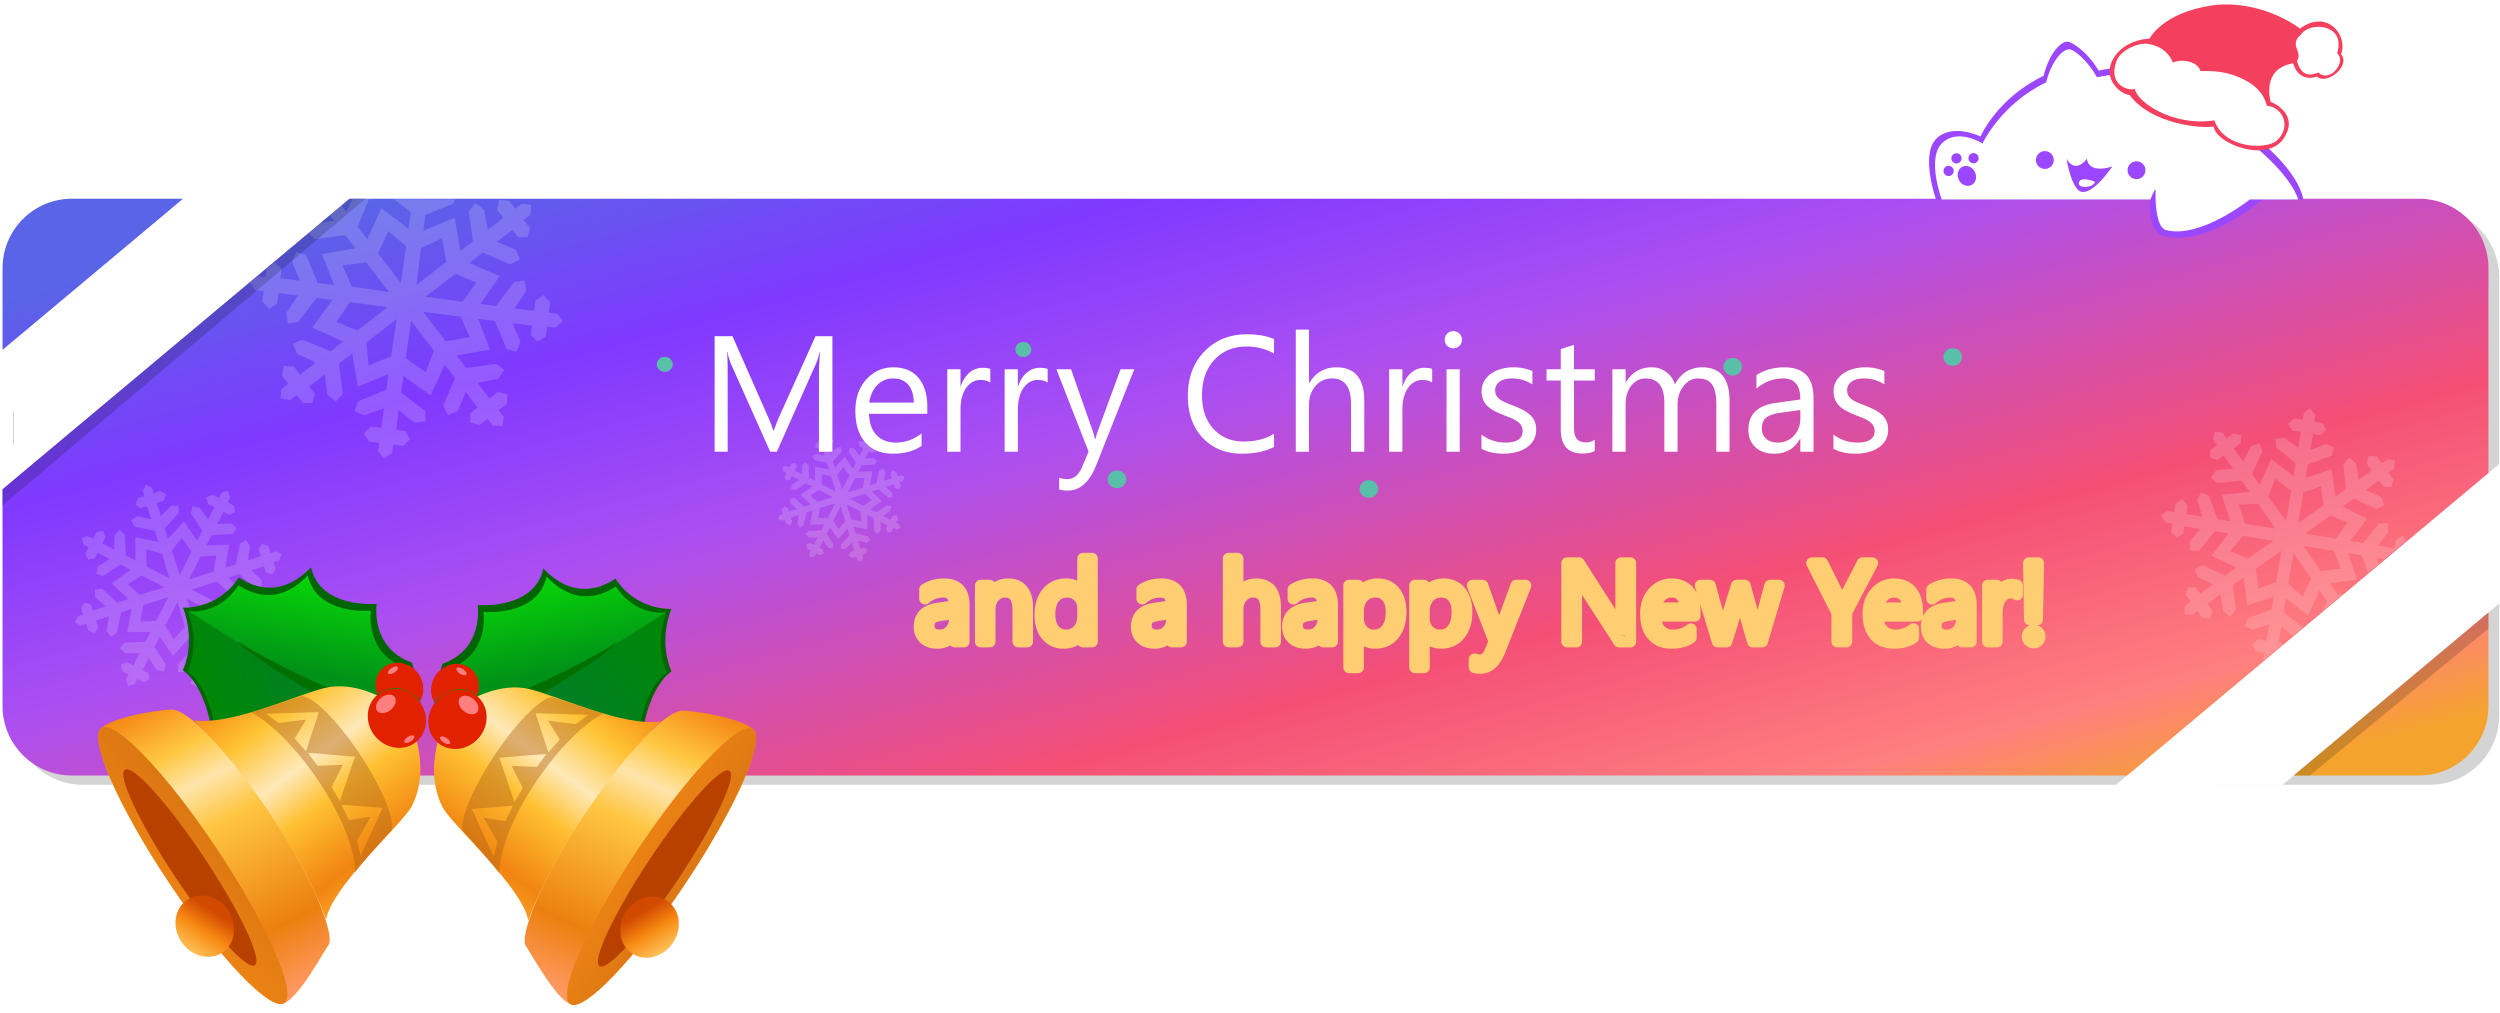
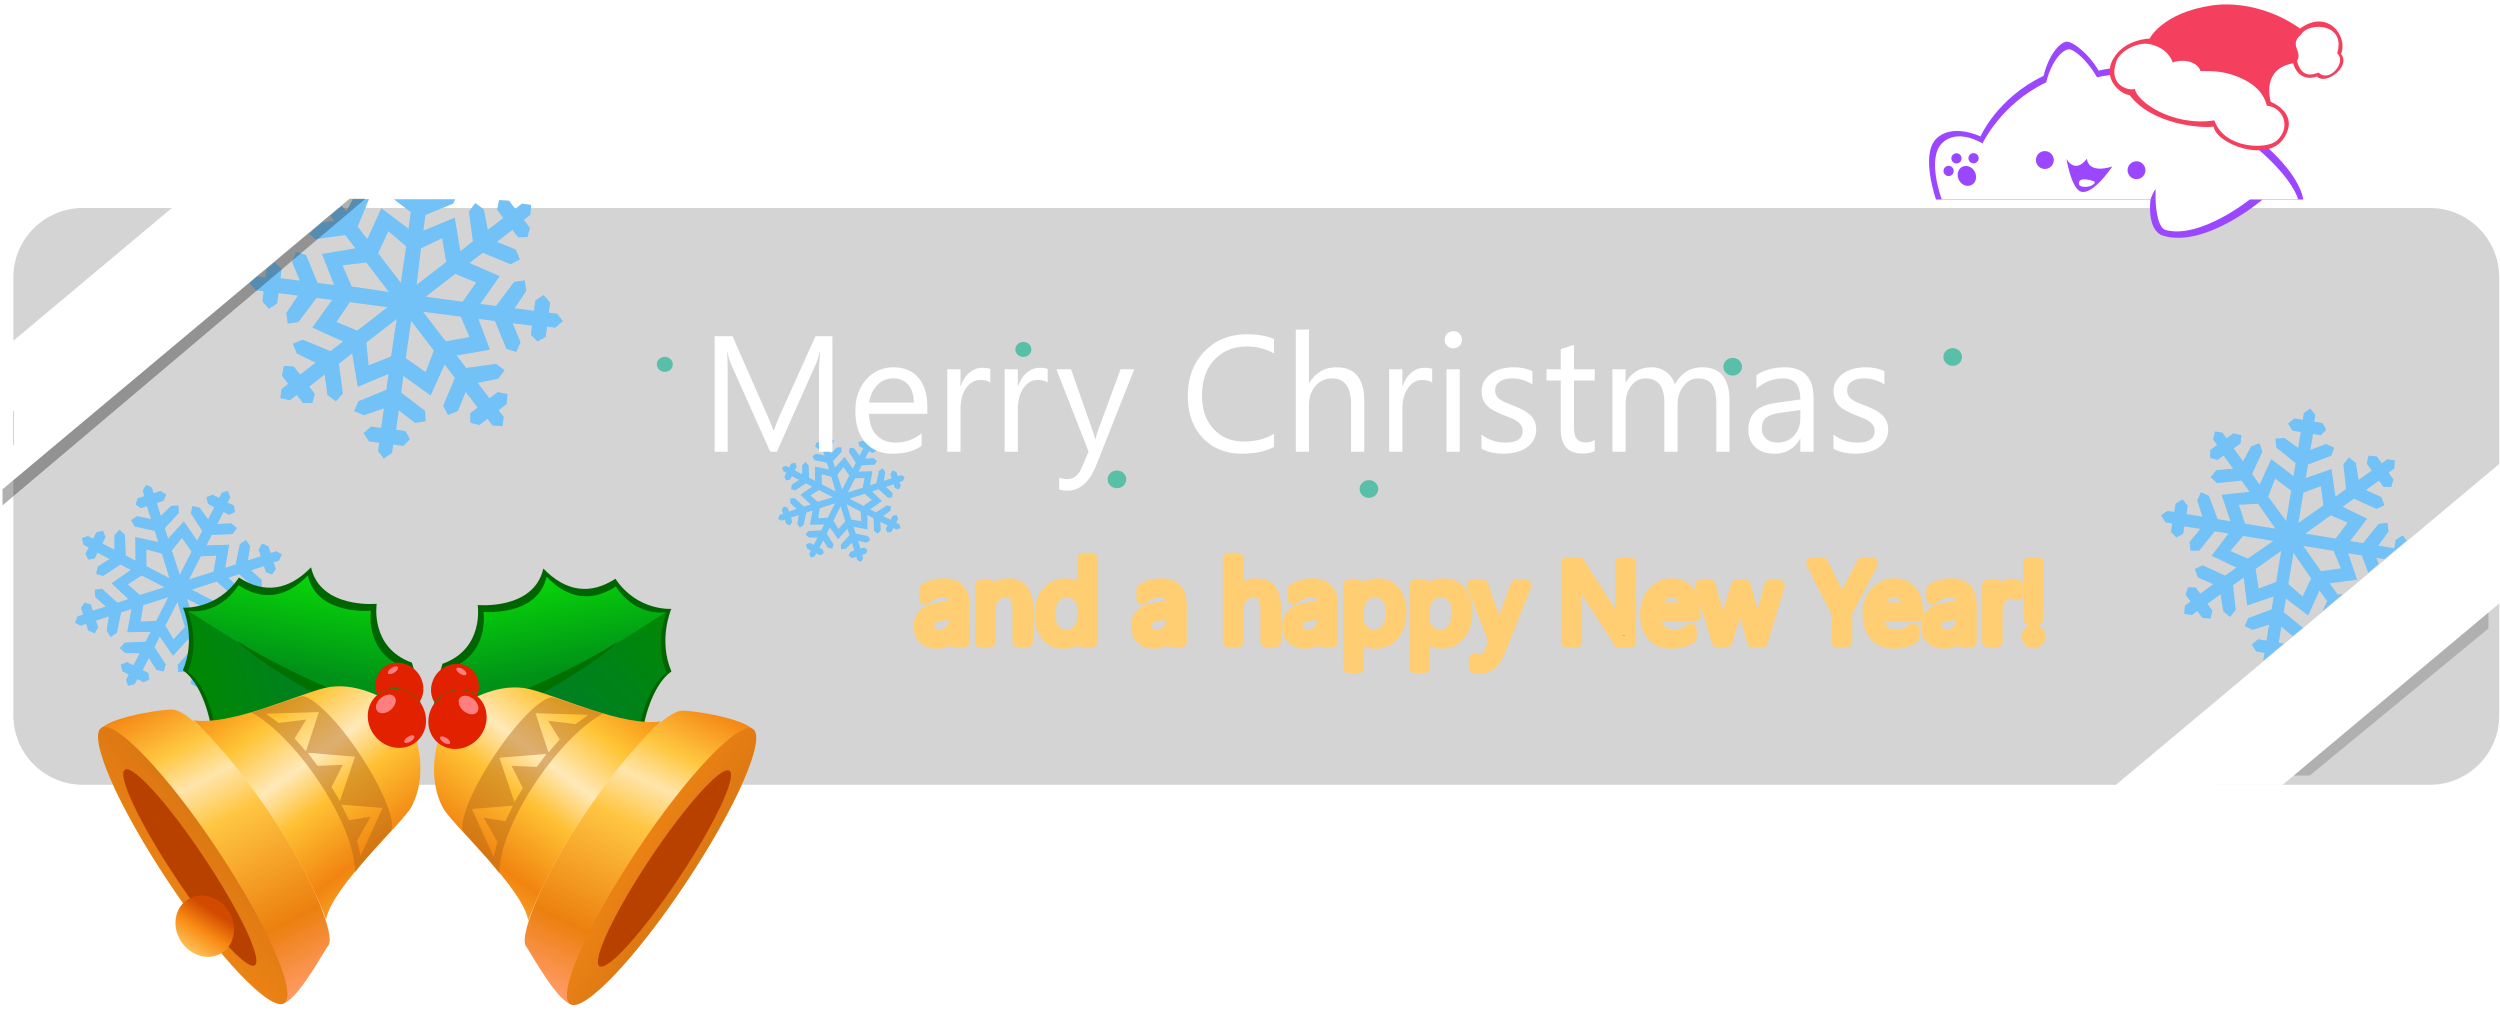
<svg xmlns="http://www.w3.org/2000/svg" xmlns:ns1="http://sodipodi.sourceforge.net/DTD/sodipodi-0.dtd" xmlns:ns2="http://www.inkscape.org/namespaces/inkscape" xmlns:xlink="http://www.w3.org/1999/xlink" width="3239" height="1312" viewBox="0 0 3239 1312" version="1.1" id="svg168" ns1:docname="ChristmasBanner2.svg" ns2:version="1.1.1 (3bf5ae0d25, 2021-09-20)">
  <ns1:namedview id="namedview170" pagecolor="#ffffff" bordercolor="#666666" borderopacity="1.0" ns2:pageshadow="2" ns2:pageopacity="0.0" ns2:pagecheckerboard="0" showgrid="false" ns2:zoom="0.35355339" ns2:cx="1656.0441" ns2:cy="987.12107" ns2:window-width="1920" ns2:window-height="1013" ns2:window-x="-9" ns2:window-y="-9" ns2:window-maximized="1" ns2:current-layer="svg168" />
  <defs id="defs113">
    <style id="style2">
      .cls-1, .cls-4 {
        fill-opacity: 0.17;
      }

      .cls-1, .cls-10, .cls-11, .cls-12, .cls-13, .cls-14, .cls-15, .cls-16, .cls-17, .cls-18, .cls-19, .cls-2, .cls-20, .cls-21, .cls-22, .cls-23, .cls-24, .cls-25, .cls-26, .cls-27, .cls-28, .cls-3, .cls-4, .cls-5, .cls-6, .cls-7, .cls-8, .cls-9 {
        fill-rule: evenodd;
      }

      .cls-2 {
        fill: #56b5f5;
      }

      .cls-3 {
        fill: url(#linear-gradient);
      }

      .cls-4, .cls-7, .cls-9 {
        fill: #fff;
      }

      .cls-5 {
        fill: #59bfa8;
        filter: url(#filter);
      }

      .cls-6 {
        fill: #fd4476;
        stroke: #ffcd72;
        stroke-linejoin: round;
        stroke-width: 16px;
      }

      .cls-7 {
        filter: url(#filter-2);
      }

      .cls-8 {
        fill: #9a47ff;
      }

      .cls-10 {
        fill: #f43f5e;
      }

      .cls-11 {
        fill: #006501;
      }

      .cls-12 {
        fill: url(#linear-gradient-2);
      }

      .cls-13 {
        fill: url(#linear-gradient-3);
      }

      .cls-14 {
        fill: #007101;
      }

      .cls-15 {
        fill: url(#linear-gradient-4);
      }

      .cls-16 {
        fill: url(#linear-gradient-5);
      }

      .cls-17 {
        fill: url(#linear-gradient-6);
      }

      .cls-18 {
        fill: #b94100;
      }

      .cls-19 {
        fill: #b06316;
        fill-opacity: 0.43;
      }

      .cls-20 {
        fill: url(#linear-gradient-7);
      }

      .cls-21 {
        fill: #e12100;
      }

      .cls-22 {
        fill: #ff7f7f;
      }

      .cls-23 {
        fill: url(#linear-gradient-8);
      }

      .cls-24 {
        fill: url(#linear-gradient-9);
      }

      .cls-25 {
        fill: url(#linear-gradient-10);
      }

      .cls-26 {
        fill: url(#linear-gradient-11);
      }

      .cls-27 {
        fill: url(#linear-gradient-12);
      }

      .cls-28 {
        fill: url(#linear-gradient-13);
      }
    </style>
    <linearGradient id="linear-gradient" x1="1442.129" x2="1796.871" y2="1312" gradientUnits="userSpaceOnUse">
      <stop offset="0" stop-color="#5964e7" id="stop4" />
      <stop offset="0.191" stop-color="#8039ff" id="stop6" />
      <stop offset="0.389" stop-color="#ab4ff2" id="stop8" />
      <stop offset="0.688" stop-color="#f44f76" id="stop10" />
      <stop offset="0.893" stop-color="#ff7f7f" id="stop12" />
      <stop offset="1" stop-color="#f4a42c" id="stop14" />
    </linearGradient>
    <filter id="filter" x="741" y="333" width="1912" height="423" filterUnits="userSpaceOnUse">
      <feGaussianBlur result="blur" stdDeviation="21.826" in="SourceAlpha" id="feGaussianBlur17" />
      <feComposite result="composite" in2="blur" id="feComposite19" />
      <feComposite result="composite-2" in2="composite" id="feComposite21" />
      <feComposite result="composite-3" in2="composite-2" id="feComposite23" />
      <feFlood result="flood" flood-color="#0ec0a5" id="feFlood25" />
      <feComposite result="composite-4" operator="in" in2="composite-3" id="feComposite27" />
      <feBlend result="blend" in2="SourceGraphic" id="feBlend29" />
      <feBlend result="blend-2" in="SourceGraphic" in2="blend" id="feBlend31" />
    </filter>
    <filter id="filter-2" x="777" y="279" width="1819" height="506" filterUnits="userSpaceOnUse">
      <feGaussianBlur result="blur" stdDeviation="49" in="SourceAlpha" id="feGaussianBlur34" />
      <feComposite result="composite" in2="blur" id="feComposite36" />
      <feComposite result="composite-2" in2="composite" id="feComposite38" />
      <feComposite result="composite-3" in2="composite-2" id="feComposite40" />
      <feFlood result="flood" flood-color="#22c3d9" id="feFlood42" />
      <feComposite result="composite-4" operator="in" in2="composite-3" id="feComposite44" />
      <feBlend result="blend" in2="SourceGraphic" id="feBlend46" />
      <feBlend result="blend-2" in="SourceGraphic" in2="blend" id="feBlend48" />
    </filter>
    <linearGradient id="linear-gradient-2" x1="844.561" y1="747.844" x2="582.095" y2="1010.31" gradientUnits="userSpaceOnUse">
      <stop offset="0" stop-color="#008900" id="stop51" />
      <stop offset="1" stop-color="#007743" id="stop53" />
    </linearGradient>
    <linearGradient id="linear-gradient-3" x1="694.662" y1="747.281" x2="730.276" y2="930.5" gradientUnits="userSpaceOnUse">
      <stop offset="0" stop-color="#08d708" id="stop56" />
      <stop offset="0.679" stop-color="#009118" id="stop58" />
      <stop offset="1" stop-color="#009118" id="stop60" />
    </linearGradient>
    <linearGradient id="linear-gradient-4" x1="736.327" y1="1301.47" x2="922.016" y2="920.75" gradientUnits="userSpaceOnUse">
      <stop offset="0" stop-color="#ff9962" id="stop63" />
      <stop offset="0.023" stop-color="#ff9962" id="stop65" />
      <stop offset="0.223" stop-color="#ec800f" id="stop67" />
      <stop offset="0.587" stop-color="#ffc643" id="stop69" />
      <stop offset="0.72" stop-color="#ffe5ab" id="stop71" />
      <stop offset="0.833" stop-color="#ffc841" id="stop73" />
      <stop offset="1" stop-color="#f58916" id="stop75" />
    </linearGradient>
    <linearGradient id="linear-gradient-5" x1="595.342" y1="1192.78" x2="823.033" y2="890.625" gradientUnits="userSpaceOnUse">
      <stop offset="0" stop-color="#ffbe41" id="stop78" />
      <stop offset="0.018" stop-color="#ffbe41" id="stop80" />
      <stop offset="0.233" stop-color="#f18410" id="stop82" />
      <stop offset="0.469" stop-color="#ffc134" id="stop84" />
      <stop offset="0.613" stop-color="#ffe9b8" id="stop86" />
      <stop offset="0.797" stop-color="#ffc435" id="stop88" />
      <stop offset="1" stop-color="#f4840d" id="stop90" />
    </linearGradient>
    <linearGradient id="linear-gradient-6" x1="734.469" y1="1046.051" x2="979.812" y2="1199.359" gradientUnits="userSpaceOnUse">
      <stop offset="0" stop-color="#ff8f17" id="stop93" />
      <stop offset="1" stop-color="#c86b10" id="stop95" />
    </linearGradient>
    <linearGradient id="linear-gradient-7" x1="817.723" y1="1161.53" x2="865.402" y2="1240.88" gradientUnits="userSpaceOnUse">
      <stop offset="0" stop-color="#d24a00" id="stop98" />
      <stop offset="0.264" stop-color="#d24a00" id="stop100" />
      <stop offset="0.572" stop-color="#f88a13" id="stop102" />
      <stop offset="1" stop-color="#ffd26d" id="stop104" />
    </linearGradient>
    <linearGradient id="linear-gradient-8" x1="243.25" y1="914.495" x2="543.938" y2="840.695" xlink:href="#linear-gradient-2" />
    <linearGradient id="linear-gradient-9" x1="411.196" y1="745.719" x2="377.679" y2="929.062" xlink:href="#linear-gradient-3" />
    <linearGradient id="linear-gradient-10" x1="377.548" y1="1300.31" x2="177.858" y2="919.312" xlink:href="#linear-gradient-4" />
    <linearGradient id="linear-gradient-11" x1="508.961" y1="1191.56" x2="286.476" y2="889.125" xlink:href="#linear-gradient-5" />
    <linearGradient id="linear-gradient-12" x1="127" y1="1230.131" x2="372.438" y2="1012.681" xlink:href="#linear-gradient-6" />
    <linearGradient id="linear-gradient-13" x1="291.052" y1="1160.25" x2="239.542" y2="1239.69" xlink:href="#linear-gradient-7" />
  </defs>
  <g id="g1681">
    <path id="Rounded_Rectangle_1_copy" data-name="Rounded Rectangle 1 copy" class="cls-1" d="M 107.281,269.469 H 3148.03 c 49.706,0 90,40.294 90,90 v 567.286 c 0,49.707 -40.293,90.004 -90,90 H 107.281 c -49.704,0 -89.997,-40.291 -90,-89.995 V 359.469 c 0,-49.706 40.294,-90 90,-90 z M 17.287,441.477 222.692,269.473 438.817,269.474 17.28,622.206 Z M 2741.498,1016.752 l 496.533,-415.716 -0,180.797 -280.579,234.903 z" ns1:nodetypes="sssccscsscccccccccc" />
    <path class="cls-2" d="M2984.95,534.994l8.04-5.772,6.76,8.205-1.46,8.88,10.86,1.785,4.62,8.867-7.22,6.921-9.86-1.622-3.41,20.722,20.53-7.773,10.37,4.744-3.76,10.53-30.22,11.247-2.92,17.762,33.35-11.747-13.76,22.06-22.67,8.435-6.49,39.471-15.79-2.595,6.49-39.471-20.75-15.571-4.99-25.142,28.82,21.965,2.76-16.775-25.04-20.329-1.17-11.341,11.34-1.177,18.11,13.112,3.41-20.722-10.86-1.784-5.61-9.03,8.21-6.758,10.85,1.784ZM2932.4,854.7l0.53,0.736,26.05-21.7-6.73-1.106,3.4-20.722,14.73,12.1,13.39-10.515-25.04-20.329,2.92-17.762,28.82,21.965-7.12-24.48-18.62-16.233,6.65-40.458-15.78-2.6-6.65,40.458-22.67,8.435-14.75,21.9,34.33-11.585-2.75,16.775-30.23,11.247-4.74,10.368,10.37,4.744,21.35-6.624-3.4,20.722-10.86-1.784-8.2,6.759,5.61,9.029,10.85,1.784ZM2808.01,661.978l-8.04,5.772,5.61,9.03,8.88,1.459-1.78,10.855,6.92,7.218,8.87-4.623,1.62-9.868,20.72,3.406-13.94,16.964,1.18,11.341,11.18-.189,20.33-25.035,17.76,2.92-21.96,28.819,24.31-6.137,16.4-19.6,39.47,6.488,2.59-15.788-39.47-6.488-8.11-24.642-22.22-12.773,11.59,34.334-16.78-2.757-11.25-30.225-10.36-4.744-4.75,10.368,6.62,21.357-20.72-3.406,1.79-10.855-6.76-8.2-9.03,5.61-1.79,10.854Zm281.17,62.427-10.43-1.713,3.01,7.946-13.44,11.333L3060,719.61l-17.76-2.919,11.59,34.334-20.91-14.585-9.43-22.83-39.47-6.488,2.6-15.788,39.47,6.487,15.57-20.749,25.14-4.988L3044.84,700.9l16.77,2.757,20.33-25.034,11.34-1.176,1.18,11.34L3081.35,706.9l20.72,3.406,1.78-10.855,9.03-5.609,5.25,6.376Zm3.92-129.384,9.77,1.586-1,10.583-7.3,5.262,6.43,8.924-2.98,9.545-10-.19-5.85-8.113L3065.14,634.9l20.03,8.983,4,10.678-10.1,4.809-29.35-13.361-14.6,10.524,31.68,15.555-25.14,4.988-21.95-9.434-33.09,23.7-8.91-13.625,32.64-23.051-3.48-24.855,13.76-22.06,5.14,35.806,13.79-9.939-3.39-32.071,7.17-8.865,8.86,7.17,3.58,22.072,17.04-12.278-6.43-8.924,2.4-10.356,10.58,1,6.43,8.924ZM2879.45,560.6l-9.74-1.621-2.43,10.321,5.22,7.3-8.93,6.38-0.23,9.973,9.51,3.012,8.12-5.8,12.17,17.043-21.79,2.093-7.19,8.815,8,7.767,32-3.255,10.44,14.608-36.27,3.868,22.22,12.773,25.07-1.221,22.51,32.351,13.79-9.895-23.31-31.737,9.05-23.3-4.99-25.142-15.08,33.028-9.86-13.8,13.44-29.225-3.94-10.667-10.67,3.945-10.43,19.716-12.18-17.043,8.93-6.38,1.04-10.552-10.32-2.433-8.93,6.38Zm155.87,209.037-6.66.678-10.48-14.683,35.65-4.605-20.91-14.585-25.81,3.691-23.09-33.009-12.64,9.07,22.93,33.158-10.96,23.533,7.12,24.48,14.66-32.4,9.91,13.868-5.89,12.791Zm-195.69,27.188-9.76-1.586,1-10.585,7.3-5.265-6.43-8.925,2.98-9.547,10,0.189,5.84,8.113,17.03-12.283-20.02-8.982-4-10.68,10.09-4.811,29.33,13.36,14.6-10.529-32.23-15.245,24.31-6.137,22.71,9.813,33.16-22.926,10.06,12.8-33.25,23.564,3.93,25.329-14.75,21.9-4.59-36.114-13.79,9.944,3.39,32.077-7.17,8.868-8.86-7.17-3.57-22.077L2859.91,782.2l6.42,8.925-2.39,10.359-10.58-1-6.43-8.925Zm122.29-121.709,15.79,2.595,8.91,13.625-2.6,15.788-12.64,9.07-15.78-2.6-10.06-12.8,2.59-15.788ZM1124.33,569.363l4.82-1.559,2,5.073-2.11,4.113,5,2.577,0.86,5.061-4.6,2.251-4.55-2.343-4.91,9.6,11.21-.576,4.3,3.948-3.48,4.558-16.47.753-4.21,8.225,18.06-.507-10.16,8.626-12.35.564L1098.38,638l-7.27-3.749,9.36-18.279-7.65-10.872,1.53-13.076,10.56,15.265,3.98-7.769-8.98-13.871,1.21-5.729,5.7,1.206,6.75,9.255,4.91-9.6-5-2.577-1.31-5.3,5.06-2.016,5,2.577Zm-75.8,148.064,1.55,4.839,5.27-1.325,2.11-4.113,5,2.577,4.59-2.25-0.85-5.062-4.55-2.342,4.92-9.6,6.06,9.478,5.7,1.205,1.66-5.5-8.98-13.871,4.21-8.226,10.57,15.265,0.38-13.087-6.5-10.86,9.59-18.737-7.27-3.748-9.59,18.736-12.36.565-10.61,8.391,18.52-.273-3.98,7.769-16.46.753-3.94,4.324,4.3,3.947,11.43,0.116-4.92,9.6-5-2.576-5.05,2.016,1.31,5.295,5,2.577Zm-30.22-113.763-4.82,1.559,1.31,5.3,4.09,2.108-2.57,5.027,2.23,4.616,5.04-.868,2.34-4.57,9.54,4.919-9.44,6.106-1.21,5.73,5.47,1.663,13.82-9.048,8.18,4.217-15.21,10.641,12.79,0.818,11.06-7.008,18.18,9.37,3.74-7.312-18.18-9.37-0.07-13.322-8.81-9.735,0.24,18.606-7.72-3.982-0.72-16.544-4.3-3.948-3.94,4.324-0.13,11.483-9.55-4.92,2.58-5.027-2-5.073-5.28,1.325-2.57,5.027Zm146.8,75.665,1.55,4.838-5.05,2.016-4.1-2.108-2.57,5.027-5.04.868-2.23-4.616,2.34-4.57-9.55-4.919,0.56,11.259-3.94,4.324-4.53-3.49-0.72-16.544-8.18-4.217,0.24,18.606-7.88-10.415-1-12.642-18.18-9.37,3.75-7.312,18.18,9.371,10.83-7.7,13.01,1.509-15.21,10.641,7.73,3.983,13.82-9.048,5.7,1.206-1.21,5.73-9.22,6.8,9.54,4.919,2.58-5.027,5.27-1.324,2,5.072-2.58,5.027Zm2.4-63.633,4.5,2.31-2.15,5.017-4.38,1.426,1.73,5.373-2.95,4.2-4.84-1.663-1.57-4.885-10.21,3.328,8.33,7.538,0.27,5.848-5.67.766-12.18-11.141-8.75,2.852,12.96,12.58-13.01-1.509-9.2-8.06-19.81,6.389-2.2-8.06,19.5-6.145,2.21-12.7,10.16-8.626-3.12,18.315,8.27-2.694,3.39-16.213,4.88-3.209,3.18,4.9-1.72,11.354,10.21-3.327-1.72-5.374,2.79-4.687,4.99,2.152,1.73,5.373Zm-98.52-50.382-4.48-2.322-2.81,4.664,1.39,4.391-5.34,1.718-1.68,4.839,4.15,2.967,4.86-1.562,3.25,10.246-10.94-2.4-4.88,3.181,2.68,5.054,16.07,3.434,2.79,8.782-18.26-3.805,8.81,9.735,12.38,3.34,5.87,19.352,8.26-2.673-6.35-19.177,8.06-9.974,1.53-13.076-12.53,13.78-2.63-8.294,11.13-12.178-0.24-5.835-5.81.254-8.17,8-3.25-10.246,5.35-1.717,2.16-5-4.63-2.81-5.35,1.717Zm41.9,160.351,4.5,2.333,2.82-4.689-1.39-4.413,5.37-1.728,1.69-4.865-4.17-2.979-4.89,1.57-3.26-10.3,10.99,2.409,4.9-3.2-2.68-5.079-16.15-3.447-2.8-8.825,18.07,3.346-7.88-10.415-13.13-2.247-6.05-19.765-7.57,2.45,5.94,19.812-9.03,9.785-0.38,13.087,12.22-13.54,2.64,8.335-11.19,12.243,0.25,5.865,5.83-.257,8.21-8.045,3.26,10.3-5.37,1.728-2.17,5.022,4.65,2.823,5.37-1.728Zm-98.39-51.106-4.5-2.309,2.15-5.018,4.38-1.428-1.72-5.373,2.95-4.2,4.83,1.662,1.57,4.884,10.21-3.331-8.33-7.536-0.26-5.849,5.66-.768,12.17,11.139,8.75-2.856-13.28-12.516,12.79,0.818,9.51,8.364,19.73-6,2.88,7.838-19.88,6.3-2.07,13-10.61,8.391,3.44-18.378-8.27,2.7-3.39,16.216-4.88,3.21-3.18-4.9,1.73-11.356-10.22,3.332,1.73,5.373-2.8,4.688-4.99-2.15-1.72-5.373Zm78.61-40.3,7.27,3.749,2.2,8.06-3.75,7.312-7.57,2.45-7.27-3.748-2.88-7.838,3.74-7.312Zm-803.894,4.158,7.875-2.552,3.265,8.3-3.44,6.73,8.17,4.216,1.4,8.283-7.515,3.682-7.427-3.833-8.029,15.7L299.83,678l7.023,6.46-5.69,7.459-26.913,1.232-6.881,13.46,29.523-.829L280.29,719.9l-20.185.923-15.292,29.912L232.93,744.6l15.292-29.912-12.5-17.79,2.49-21.4,17.268,24.979,6.5-12.713-14.679-22.7,1.977-9.375,9.316,1.973,11.032,15.144,8.028-15.7-8.17-4.216-2.14-8.666,8.257-3.3,8.17,4.217ZM163.352,880.7l2.523,7.918,8.618-2.168,3.441-6.73,8.17,4.216,7.514-3.682-1.4-8.282-7.427-3.834,8.028-15.7,9.907,15.509,9.317,1.973,2.719-8.993-14.679-22.7,6.881-13.46,17.268,24.979,0.623-21.416L214.23,810.557,229.9,779.9l-11.884-6.133-15.674,30.66-20.184.923-17.345,13.731,30.266-.446-6.5,12.712-26.913,1.232-6.433,7.076,7.023,6.46,18.677,0.188L172.91,862l-8.17-4.217-8.258,3.3,2.141,8.665,8.17,4.217ZM113.964,694.541l-7.876,2.551,2.141,8.666,6.685,3.45-4.206,8.225,3.648,7.554,8.236-1.42,3.823-7.478,15.6,8.05-15.434,9.991-1.977,9.376,8.935,2.721,22.588-14.8,13.368,6.9-24.859,17.413,20.905,1.338L183.6,745.605l29.709,15.333,6.117-11.964L189.721,733.64l-0.12-21.8-14.384-15.93,0.392,30.446-12.626-6.517L161.8,692.769l-7.023-6.46-6.434,7.076-0.218,18.789-15.6-8.05,4.2-8.226-3.266-8.3-8.618,2.168-4.2,8.226Zm239.9,123.815,2.523,7.918-8.258,3.3-6.684-3.45-4.2,8.226L329,835.769l-3.648-7.553,3.823-7.478-15.6-8.05,0.906,18.424-6.433,7.076-7.4-5.712-1.18-27.072L286.1,798.5l0.393,30.447-12.877-17.043-1.627-20.687-29.709-15.333,6.117-11.965L278.1,779.257l17.706-12.6,21.266,2.47-24.86,17.413,12.626,6.516,22.588-14.805,9.317,1.973L334.77,789.6,319.7,800.723l15.6,8.05,4.205-8.226,8.618-2.168,3.265,8.3-4.2,8.226Zm3.907-104.126,7.36,3.78-3.514,8.209-7.155,2.334,2.821,8.793-4.821,6.87-7.9-2.721L342,733.5,325.3,738.947l13.617,12.334,0.436,9.571-9.258,1.254-19.9-18.232-14.31,4.667,21.189,20.586-21.266-2.47-15.028-13.189L248.4,763.923l-3.583-13.19,31.866-10.054L280.29,719.9l16.6-14.114-5.108,29.968,13.515-4.408,5.54-26.53,7.975-5.25,5.206,8.014-2.821,18.58,16.695-5.446-2.821-8.792,4.565-7.67,8.155,3.521,2.821,8.792Zm-160.99-82.443-7.326-3.8-4.584,7.632,2.274,7.185-8.735,2.811-2.743,7.92,6.785,4.853,7.941-2.555L195.7,672.6l-17.865-3.928-7.977,5.206,4.367,8.271,26.275,5.619,4.548,14.37-29.827-6.226,14.384,15.93,20.243,5.465,9.586,31.668,13.5-4.374-10.382-31.382,13.179-16.32,2.49-21.4-20.469,22.548-4.295-13.571,18.191-19.928-0.4-9.548-9.493.415L208.4,668.511,203.1,651.745l8.734-2.81,3.537-8.175-7.579-4.6-8.734,2.811ZM265.253,894.18L272.612,898l4.607-7.673-2.282-7.221,8.776-2.827,2.758-7.961-6.815-4.877-7.978,2.571-5.324-16.849L284.3,857.1l8.015-5.235-4.385-8.311-26.395-5.64-4.564-14.442,29.52,5.477-12.877-17.043-21.46-3.678-9.876-32.342L229.9,779.9l9.709,32.42-14.756,16.011-0.623,21.416,19.974-22.157,4.31,13.64-18.281,20.034,0.4,9.6,9.536-.421,13.42-13.164,5.325,16.849-8.776,2.827-3.556,8.218,7.613,4.619,8.776-2.827ZM104.474,810.551l-7.356-3.778,3.514-8.212,7.153-2.336-2.816-8.792,4.821-6.873,7.895,2.719,2.561,7.993,16.69-5.451L123.328,773.49l-0.433-9.572,9.255-1.257,19.887,18.227,14.306-4.672-21.71-20.481,20.905,1.338L181.07,770.76l32.243-9.822,4.707,12.826-32.48,10.308-3.378,21.275-17.345,13.731L170.44,789l-13.511,4.413-5.547,26.534-7.974,5.254-5.2-8.014,2.826-18.582-16.69,5.452,2.817,8.792-4.566,7.672-8.151-3.518-2.816-8.793ZM232.93,744.6l11.883,6.133,3.583,13.19-6.117,11.965L229.9,779.9l-11.884-6.133-4.707-12.826,6.117-11.964ZM676.173,263.86l11.884,1.527-0.836,12.862-8.65,6.67,8.1,10.552-3.27,11.685-12.109.173-7.366-9.593L643.744,313.3l24.568,10.075,5.218,12.776-12.046,6.233-36-15-17.3,13.339,39.174,17.14-30.434,8.193-27-11.252-38.447,29.643-11.785-15.349,38.447-29.643-5.407-30.957,16.439-26.42,7.23,43.3,16.34-12.6-5.245-38.718,8.363-11.03,10.986,8.329,5.119,26.6,20.185-15.562-8.1-10.553,2.533-12.643,12.846,0.786,8.1,10.552ZM364.752,503.97l-1.572,11.9,12.621,2.486,8.65-6.669,8.1,10.552,12.108-.173,3.27-11.684-7.366-9.593,20.185-15.563,3.422,26.379,10.986,8.329,9.1-10.071-5.245-38.718,17.3-13.339,7.23,43.3,14-27.6-2.973-29.78,39.408-30.384L502.2,398,462.792,428.38l-27-11.253-31.171,7.234,39.91,18.1-16.34,12.6-36-15L379.4,445.329l5.219,12.776,24.343,11.775-20.185,15.563-8.1-10.553-12.846-.786L365.3,486.748l8.1,10.552ZM427.892,279.3l5.331,6.943-16.2,2.168-16.548,14.178,8.049,7.282,38.7-5.4,13.258,17.268L417.2,329.139l26.553,14.653,30.721-3.832,29.463,38.372,15.379-11.858L489.85,328.1l13.268-28.556-9.027-29.693-18.236,40.023-12.522-16.309L478,258H457l-8.4,16.381-5.865-7.639ZM652.633,540.108l-1.572,11.9-12.846-.787-6.629-8.633-10.573,8.152-11.659-3.228-0.126-12.121,9.612-7.411-15.468-20.145-10.16,24.632-12.783,5.274-6.18-12.034,15.128-36.1-13.259-17.268-18.235,40.023-6.369-30.216,10.609-28.033L532.66,415.745l15.379-11.858L577.5,442.259l30.946-5.533,26.329,16.354-43.28,7.406,12.522,16.308,38.7-5.4,10.986,8.329-8.363,11.03-26.59,5.228,15.469,20.146,10.573-8.152,12.62,2.487-0.835,12.862L646,531.475Zm69.243-133.637,7.31,9.482-9.657,8.558-10.807-1.368L707,436.373l-10.545,6-8.667-8.431,1.564-12.027-25.217-3.19,10.237,24.522-5.324,12.773-12.9-4.076-14.832-36.105L619.706,413.1l15.071,39.976-26.329-16.354-11.557-26.508-48.852-6.331,3.432-19.445,47.923,6.533,17.526-24.924,30.434-8.193-25.145,36,20.414,2.582L666.216,365.2l13.678-1.936,1.881,13.685-15.136,22.534,25.217,3.19,1.72-13.229,10.7-7.2,8.511,9.634L711.068,405.1ZM510.372,258.19l21.84,16.627L529.317,296.4l-35.226-26.546,9.027,29.693,23.144,19.635-6.949,47.293,20.373,2.619,5.73-47.411,27.31-13.189,16.439-26.42L548.472,298.9l2.734-20.384L587.3,263.708l2.329-5.526ZM489.9,584.483l7.287,9.53,10.759-7.181,1.459-10.843,13.234,1.722,8.514-8.7-5.922-10.578-12.03-1.566,3.4-25.3,21.076,16.228L551.4,545.9l-0.623-13.566-31.093-23.661,2.917-21.687,35.287,25.377-6.369-30.216L525.676,464.1l6.984-48.353-18.675-2.4-7.25,48.352L477.55,473.508l-14,27.6,39.8-16.621-2.754,20.482-36.279,14.892-5.392,12.784,12.748,5.336,25.681-8.916-3.4,25.3-13.234-1.723L471,561.183l7.125,10.734,13.233,1.723ZM330.846,375.972L323.54,366.5l9.66-8.559,10.806,1.362,1.41-10.8,10.863-8.428,8.664,8.426-1.569,12.024,25.214,3.18-10.226-24.512,5.328-12.772,12.894,4.07,14.817,36.09,21.613,2.726L417.2,329.139l26.553,14.653,11.91,27.47,48.274,7.07L502.2,398l-48.883-6.58L435.79,417.127l-31.171,7.234L430.5,388.538l-20.411-2.574-23.6,31.245-13.679,1.942-1.876-13.68,15.145-22.535-25.214-3.179-1.726,13.226-10.7,7.206-8.507-9.628,1.725-13.227Zm208.84-6.879,11.785,15.349-3.432,19.445L532.66,415.745l-18.675-2.4L502.2,398l1.734-19.663,15.379-11.858Z" id="path116" />
    <path class="cls-1" d="M 3.283,633.891 452.893,257.462 473.471,257.477 3.286,654.72 Z" id="path118" ns1:nodetypes="ccccc" />
-     <path id="Rounded_Rectangle_1_copy_3" data-name="Rounded Rectangle 1 copy 3" class="cls-3" d="M 93.281,257.462 H 3134.04 c 49.706,0 90,40.294 90,90 v 567.289 c 0,49.706 -40.294,90 -90,90 H 93.281 c -49.706,0 -90,-40.294 -90,-90 V 347.462 c 0,-49.706 40.294,-90 90,-90 z M 3.279,453.201 237.112,257.464 452.893,257.462 3.283,633.891 Z M 2755.917,1004.75 l 468.12,-391.99 2e-4,180.787 -252.281,211.204 z" ns1:nodetypes="ssssssssscccccccccc" />
    <path id="Shape_7_copy" data-name="Shape 7 copy" class="cls-4" d="m 2984.95,534.994 8.04,-5.772 6.76,8.205 -1.46,8.88 10.86,1.785 4.62,8.867 -7.22,6.921 -9.86,-1.622 -3.41,20.722 20.53,-7.773 10.37,4.744 -3.76,10.53 -30.22,11.247 -2.92,17.762 33.35,-11.747 -13.76,22.06 -22.67,8.435 -6.49,39.471 -15.79,-2.595 6.49,-39.471 -20.75,-15.571 -4.99,-25.142 28.82,21.965 2.76,-16.775 -25.04,-20.329 -1.17,-11.341 11.34,-1.177 18.11,13.112 3.41,-20.722 -10.86,-1.784 -5.61,-9.03 8.21,-6.758 10.85,1.784 z m -52.55,319.706 0.53,0.736 26.05,-21.7 -6.73,-1.106 3.4,-20.722 14.73,12.1 13.39,-10.515 -25.04,-20.329 2.92,-17.762 28.82,21.965 -7.12,-24.48 -18.62,-16.233 6.65,-40.458 -15.78,-2.6 -6.65,40.458 -22.67,8.435 -14.75,21.9 34.33,-11.585 -2.75,16.775 -30.23,11.247 -4.74,10.368 10.37,4.744 21.35,-6.624 -3.4,20.722 -10.86,-1.784 -8.2,6.759 5.61,9.029 10.85,1.784 z m -124.39,-192.722 -8.04,5.772 5.61,9.03 8.88,1.459 -1.78,10.855 6.92,7.218 8.87,-4.623 1.62,-9.868 20.72,3.406 -13.94,16.964 1.18,11.341 11.18,-0.189 20.33,-25.035 17.76,2.92 -21.96,28.819 24.31,-6.137 16.4,-19.6 39.47,6.488 2.59,-15.788 -39.47,-6.488 -8.11,-24.642 -22.22,-12.773 11.59,34.334 -16.78,-2.757 -11.25,-30.225 -10.36,-4.744 -4.75,10.368 6.62,21.357 -20.72,-3.406 1.79,-10.855 -6.76,-8.2 -9.03,5.61 -1.79,10.854 z m 281.17,62.427 -10.43,-1.713 3.01,7.946 -13.44,11.333 -8.32,-22.361 -17.76,-2.919 11.59,34.334 -20.91,-14.585 -9.43,-22.83 -39.47,-6.488 2.6,-15.788 39.47,6.487 15.57,-20.749 25.14,-4.988 -21.96,28.816 16.77,2.757 20.33,-25.034 11.34,-1.176 1.18,11.34 -13.11,18.113 20.72,3.406 1.78,-10.855 9.03,-5.609 5.25,6.376 z m 3.92,-129.384 9.77,1.586 -1,10.583 -7.3,5.262 6.43,8.924 -2.98,9.545 -10,-0.19 -5.85,-8.113 -17.03,12.282 20.03,8.983 4,10.678 -10.1,4.809 -29.35,-13.361 -14.6,10.524 31.68,15.555 -25.14,4.988 -21.95,-9.434 -33.09,23.7 -8.91,-13.625 32.64,-23.051 -3.48,-24.855 13.76,-22.06 5.14,35.806 13.79,-9.939 -3.39,-32.071 7.17,-8.865 8.86,7.17 3.58,22.072 17.04,-12.278 -6.43,-8.924 2.4,-10.356 10.58,1 6.43,8.924 z m -213.65,-34.421 -9.74,-1.621 -2.43,10.321 5.22,7.3 -8.93,6.38 -0.23,9.973 9.51,3.012 8.12,-5.8 12.17,17.043 -21.79,2.093 -7.19,8.815 8,7.767 32,-3.255 10.44,14.608 -36.27,3.868 22.22,12.773 25.07,-1.221 22.51,32.351 13.79,-9.895 -23.31,-31.737 9.05,-23.3 -4.99,-25.142 -15.08,33.028 -9.86,-13.8 13.44,-29.225 -3.94,-10.667 -10.67,3.945 -10.43,19.716 -12.18,-17.043 8.93,-6.38 1.04,-10.552 -10.32,-2.433 -8.93,6.38 z m 155.87,209.037 -6.66,0.678 -10.48,-14.683 35.65,-4.605 -20.91,-14.585 -25.81,3.691 -23.09,-33.009 -12.64,9.07 22.93,33.158 -10.96,23.533 7.12,24.48 14.66,-32.4 9.91,13.868 -5.89,12.791 z m -195.69,27.188 -9.76,-1.586 1,-10.585 7.3,-5.265 -6.43,-8.925 2.98,-9.547 10,0.189 5.84,8.113 17.03,-12.283 -20.02,-8.982 -4,-10.68 10.09,-4.811 29.33,13.36 14.6,-10.529 -32.23,-15.245 24.31,-6.137 22.71,9.813 33.16,-22.926 10.06,12.8 -33.25,23.564 3.93,25.329 -14.75,21.9 -4.59,-36.114 -13.79,9.944 3.39,32.077 -7.17,8.868 -8.86,-7.17 -3.57,-22.077 -17.03,12.28 6.42,8.925 -2.39,10.359 -10.58,-1 -6.43,-8.925 z m 122.29,-121.709 15.79,2.595 8.91,13.625 -2.6,15.788 -12.64,9.07 -15.78,-2.6 -10.06,-12.8 2.59,-15.788 z m -1837.59,-105.753 4.82,-1.559 2,5.073 -2.11,4.113 5,2.577 0.86,5.061 -4.6,2.251 -4.55,-2.343 -4.91,9.6 11.21,-0.576 4.3,3.948 -3.48,4.558 -16.47,0.753 -4.21,8.225 18.06,-0.507 -10.16,8.626 -12.35,0.564 -9.36,18.273 -7.27,-3.749 9.36,-18.279 -7.65,-10.872 1.53,-13.076 10.56,15.265 3.98,-7.769 -8.98,-13.871 1.21,-5.729 5.7,1.206 6.75,9.255 4.91,-9.6 -5,-2.577 -1.31,-5.3 5.06,-2.016 5,2.577 z m -75.8,148.064 1.55,4.839 5.27,-1.325 2.11,-4.113 5,2.577 4.59,-2.25 -0.85,-5.062 -4.55,-2.342 4.92,-9.6 6.06,9.478 5.7,1.205 1.66,-5.5 -8.98,-13.871 4.21,-8.226 10.57,15.265 0.38,-13.087 -6.5,-10.86 9.59,-18.737 -7.27,-3.748 -9.59,18.736 -12.36,0.565 -10.61,8.391 18.52,-0.273 -3.98,7.769 -16.46,0.753 -3.94,4.324 4.3,3.947 11.43,0.116 -4.92,9.6 -5,-2.576 -5.05,2.016 1.31,5.295 5,2.577 z m -30.22,-113.763 -4.82,1.559 1.31,5.3 4.09,2.108 -2.57,5.027 2.23,4.616 5.04,-0.868 2.34,-4.57 9.54,4.919 -9.44,6.106 -1.21,5.73 5.47,1.663 13.82,-9.048 8.18,4.217 -15.21,10.641 12.79,0.818 11.06,-7.008 18.18,9.37 3.74,-7.312 -18.18,-9.37 -0.07,-13.322 -8.81,-9.735 0.24,18.606 -7.72,-3.982 -0.72,-16.544 -4.3,-3.948 -3.94,4.324 -0.13,11.483 -9.55,-4.92 2.58,-5.027 -2,-5.073 -5.28,1.325 -2.57,5.027 z m 146.8,75.665 1.55,4.838 -5.05,2.016 -4.1,-2.108 -2.57,5.027 -5.04,0.868 -2.23,-4.616 2.34,-4.57 -9.55,-4.919 0.56,11.259 -3.94,4.324 -4.53,-3.49 -0.72,-16.544 -8.18,-4.217 0.24,18.606 -7.88,-10.415 -1,-12.642 -18.18,-9.37 3.75,-7.312 18.18,9.371 10.83,-7.7 13.01,1.509 -15.21,10.641 7.73,3.983 13.82,-9.048 5.7,1.206 -1.21,5.73 -9.22,6.8 9.54,4.919 2.58,-5.027 5.27,-1.324 2,5.072 -2.58,5.027 z m 2.4,-63.633 4.5,2.31 -2.15,5.017 -4.38,1.426 1.73,5.373 -2.95,4.2 -4.84,-1.663 -1.57,-4.885 -10.21,3.328 8.33,7.538 0.27,5.848 -5.67,0.766 -12.18,-11.141 -8.75,2.852 12.96,12.58 -13.01,-1.509 -9.2,-8.06 -19.81,6.389 -2.2,-8.06 19.5,-6.145 2.21,-12.7 10.16,-8.626 -3.12,18.315 8.27,-2.694 3.39,-16.213 4.88,-3.209 3.18,4.9 -1.72,11.354 10.21,-3.327 -1.72,-5.374 2.79,-4.687 4.99,2.152 1.73,5.373 z m -98.52,-50.382 -4.48,-2.322 -2.81,4.664 1.39,4.391 -5.34,1.718 -1.68,4.839 4.15,2.967 4.86,-1.562 3.25,10.246 -10.94,-2.4 -4.88,3.181 2.68,5.054 16.07,3.434 2.79,8.782 -18.26,-3.805 8.81,9.735 12.38,3.34 5.87,19.352 8.26,-2.673 -6.35,-19.177 8.06,-9.974 1.53,-13.076 -12.53,13.78 -2.63,-8.294 11.13,-12.178 -0.24,-5.835 -5.81,0.254 -8.17,8 -3.25,-10.246 5.35,-1.717 2.16,-5 -4.63,-2.81 -5.35,1.717 z m 41.9,160.351 4.5,2.333 2.82,-4.689 -1.39,-4.413 5.37,-1.728 1.69,-4.865 -4.17,-2.979 -4.89,1.57 -3.26,-10.3 10.99,2.409 4.9,-3.2 -2.68,-5.079 -16.15,-3.447 -2.8,-8.825 18.07,3.346 -7.88,-10.415 -13.13,-2.247 -6.05,-19.765 -7.57,2.45 5.94,19.812 -9.03,9.785 -0.38,13.087 12.22,-13.54 2.64,8.335 -11.19,12.243 0.25,5.865 5.83,-0.257 8.21,-8.045 3.26,10.3 -5.37,1.728 -2.17,5.022 4.65,2.823 5.37,-1.728 z m -98.39,-51.106 -4.5,-2.309 2.15,-5.018 4.38,-1.428 -1.72,-5.373 2.95,-4.2 4.83,1.662 1.57,4.884 10.21,-3.331 -8.33,-7.536 -0.26,-5.849 5.66,-0.768 12.17,11.139 8.75,-2.856 -13.28,-12.516 12.79,0.818 9.51,8.364 19.73,-6 2.88,7.838 -19.88,6.3 -2.07,13 -10.61,8.391 3.44,-18.378 -8.27,2.7 -3.39,16.216 -4.88,3.21 -3.18,-4.9 1.73,-11.356 -10.22,3.332 1.73,5.373 -2.8,4.688 -4.99,-2.15 -1.72,-5.373 z m 78.61,-40.3 7.27,3.749 2.2,8.06 -3.75,7.312 -7.57,2.45 -7.27,-3.748 -2.88,-7.838 3.74,-7.312 z m -803.894,4.158 7.875,-2.552 3.265,8.3 -3.44,6.73 8.17,4.216 1.4,8.283 -7.515,3.682 -7.427,-3.833 -8.029,15.7 18.315,-0.943 7.023,6.46 -5.69,7.459 -26.913,1.232 -6.881,13.46 29.523,-0.829 -16.602,14.118 -20.185,0.923 -15.292,29.912 -11.883,-6.135 15.292,-29.912 -12.5,-17.79 2.49,-21.4 17.268,24.979 6.5,-12.713 -14.679,-22.7 1.977,-9.375 9.316,1.973 11.032,15.144 8.028,-15.7 -8.17,-4.216 -2.14,-8.666 8.257,-3.3 8.17,4.217 z M 163.352,880.7 l 2.523,7.918 8.618,-2.168 3.441,-6.73 8.17,4.216 7.514,-3.682 -1.4,-8.282 -7.427,-3.834 8.028,-15.7 9.907,15.509 9.317,1.973 2.719,-8.993 -14.679,-22.7 6.881,-13.46 17.268,24.979 0.623,-21.416 -10.625,-17.773 15.67,-30.657 -11.884,-6.133 -15.674,30.66 -20.184,0.923 -17.345,13.731 30.266,-0.446 -6.5,12.712 -26.913,1.232 -6.433,7.076 7.023,6.46 18.677,0.188 -8.023,15.697 -8.17,-4.217 -8.258,3.3 2.141,8.665 8.17,4.217 z m -49.388,-186.159 -7.876,2.551 2.141,8.666 6.685,3.45 -4.206,8.225 3.648,7.554 8.236,-1.42 3.823,-7.478 15.6,8.05 -15.434,9.991 -1.977,9.376 8.935,2.721 22.588,-14.8 13.368,6.9 -24.859,17.413 20.905,1.338 18.059,-11.473 29.709,15.333 6.117,-11.964 -29.705,-15.334 -0.12,-21.8 -14.384,-15.93 0.392,30.446 -12.626,-6.517 -1.183,-27.07 -7.023,-6.46 -6.434,7.076 -0.218,18.789 -15.6,-8.05 4.2,-8.226 -3.266,-8.3 -8.618,2.168 -4.2,8.226 z m 239.9,123.815 2.523,7.918 -8.258,3.3 -6.684,-3.45 -4.2,8.226 -8.245,1.419 -3.648,-7.553 3.823,-7.478 -15.6,-8.05 0.906,18.424 -6.433,7.076 -7.4,-5.712 -1.18,-27.072 -13.368,-6.904 0.393,30.447 -12.877,-17.043 -1.627,-20.687 -29.709,-15.333 6.117,-11.965 29.703,15.338 17.706,-12.6 21.266,2.47 -24.86,17.413 12.626,6.516 22.588,-14.805 9.317,1.973 -1.973,9.376 -15.07,11.123 15.6,8.05 4.205,-8.226 8.618,-2.168 3.265,8.3 -4.2,8.226 z m 3.907,-104.126 7.36,3.78 -3.514,8.209 -7.155,2.334 2.821,8.793 -4.821,6.87 -7.9,-2.721 -2.562,-7.995 -16.7,5.447 13.617,12.334 0.436,9.571 -9.258,1.254 -19.9,-18.232 -14.31,4.667 21.189,20.586 -21.266,-2.47 -15.028,-13.189 -32.38,10.455 -3.583,-13.19 31.866,-10.054 3.607,-20.779 16.6,-14.114 -5.108,29.968 13.515,-4.408 5.54,-26.53 7.975,-5.25 5.206,8.014 -2.821,18.58 16.695,-5.446 -2.821,-8.792 4.565,-7.67 8.155,3.521 2.821,8.792 z m -160.99,-82.443 -7.326,-3.8 -4.584,7.632 2.274,7.185 -8.735,2.811 -2.743,7.92 6.785,4.853 7.941,-2.555 5.307,16.767 -17.865,-3.928 -7.977,5.206 4.367,8.271 26.275,5.619 4.548,14.37 -29.827,-6.226 14.384,15.93 20.243,5.465 9.586,31.668 13.5,-4.374 -10.382,-31.382 13.179,-16.32 2.49,-21.4 -20.469,22.548 -4.295,-13.571 18.191,-19.928 -0.4,-9.548 -9.493,0.415 -13.355,13.096 -5.3,-16.766 8.734,-2.81 3.537,-8.175 -7.579,-4.6 -8.734,2.811 z m 68.472,262.393 7.359,3.82 4.607,-7.673 -2.282,-7.221 8.776,-2.827 2.758,-7.961 -6.815,-4.877 -7.978,2.571 -5.324,-16.849 17.946,3.937 8.015,-5.235 -4.385,-8.311 -26.395,-5.64 -4.564,-14.442 29.52,5.477 -12.877,-17.043 -21.46,-3.678 -9.876,-32.342 -12.378,4.014 9.709,32.42 -14.756,16.011 -0.623,21.416 19.974,-22.157 4.31,13.64 -18.281,20.034 0.4,9.6 9.536,-0.421 13.42,-13.164 5.325,16.849 -8.776,2.827 -3.556,8.218 7.613,4.619 8.776,-2.827 z m -160.779,-83.629 -7.356,-3.778 3.514,-8.212 7.153,-2.336 -2.816,-8.792 4.821,-6.873 7.895,2.719 2.561,7.993 16.69,-5.451 -13.608,-12.331 -0.433,-9.572 9.255,-1.257 19.887,18.227 14.306,-4.672 -21.71,-20.481 20.905,1.338 15.532,13.687 32.243,-9.822 4.707,12.826 -32.48,10.308 -3.378,21.275 -17.345,13.731 5.623,-30.078 -13.511,4.413 -5.547,26.534 -7.974,5.254 -5.2,-8.014 2.826,-18.582 -16.69,5.452 2.817,8.792 -4.566,7.672 -8.151,-3.518 -2.816,-8.793 z M 232.93,744.6 l 11.883,6.133 3.583,13.19 -6.117,11.965 -12.379,4.012 -11.884,-6.133 -4.707,-12.826 6.117,-11.964 z m 443.243,-480.74 11.884,1.527 -0.836,12.862 -8.65,6.67 8.1,10.552 -3.27,11.685 -12.109,0.173 -7.366,-9.593 -20.182,15.564 24.568,10.075 5.218,12.776 -12.046,6.233 -36,-15 -17.3,13.339 39.174,17.14 -30.434,8.193 -27,-11.252 -38.447,29.643 -11.785,-15.349 38.447,-29.643 -5.407,-30.957 16.439,-26.42 7.23,43.3 16.34,-12.6 -5.245,-38.718 8.363,-11.03 10.986,8.329 5.119,26.6 20.185,-15.562 -8.1,-10.553 2.533,-12.643 12.846,0.786 8.1,10.552 z m -311.421,240.11 -1.572,11.9 12.621,2.486 8.65,-6.669 8.1,10.552 12.108,-0.173 3.27,-11.684 -7.366,-9.593 20.185,-15.563 3.422,26.379 10.986,8.329 9.1,-10.071 -5.245,-38.718 17.3,-13.339 7.23,43.3 14,-27.6 -2.973,-29.78 39.408,-30.384 L 502.2,398 l -39.408,30.38 -27,-11.253 -31.171,7.234 39.91,18.1 -16.34,12.6 -36,-15 -12.791,5.268 5.219,12.776 24.343,11.775 -20.185,15.563 -8.1,-10.553 -12.846,-0.786 -2.531,12.644 8.1,10.552 z m 62.734,-225.264 5.737,7.537 -17.137,2.012 -16.235,13.678 8.674,7.938 38.7,-5.4 13.258,17.268 -43.282,7.4 26.553,14.653 30.721,-3.832 29.463,38.372 15.379,-11.858 -29.466,-38.374 13.268,-28.556 -9.027,-29.693 -18.236,40.023 -12.522,-16.309 14.792,-36.112 -21.031,0.016 L 448.6,274.381 442.204,266.398 Z M 652.633,540.108 l -1.572,11.9 -12.846,-0.787 -6.629,-8.633 -10.573,8.152 -11.659,-3.228 -0.126,-12.121 9.612,-7.411 -15.468,-20.145 -10.16,24.632 -12.783,5.274 -6.18,-12.034 15.128,-36.1 -13.259,-17.268 -18.235,40.023 -6.369,-30.216 10.609,-28.033 -29.463,-38.368 15.379,-11.858 29.461,38.372 30.946,-5.533 26.329,16.354 -43.28,7.406 12.522,16.308 38.7,-5.4 10.986,8.329 -8.363,11.03 -26.59,5.228 15.469,20.146 10.573,-8.152 12.62,2.487 -0.835,12.862 -10.577,8.151 z m 69.243,-133.637 7.31,9.482 -9.657,8.558 -10.807,-1.368 -1.722,13.23 -10.545,6 -8.667,-8.431 1.564,-12.027 -25.217,-3.19 10.237,24.522 -5.324,12.773 -12.9,-4.076 -14.832,-36.105 -21.61,-2.739 15.071,39.976 -26.329,-16.354 -11.557,-26.508 -48.852,-6.331 3.432,-19.445 47.923,6.533 17.526,-24.924 30.434,-8.193 -25.145,36 20.414,2.582 23.593,-31.236 13.678,-1.936 1.881,13.685 -15.136,22.534 25.217,3.19 1.72,-13.229 10.7,-7.2 8.511,9.634 -1.719,13.222 z M 510.372,258.19 l 21.84,16.627 -2.895,21.583 -35.226,-26.546 9.027,29.693 23.144,19.635 -6.949,47.293 20.373,2.619 5.73,-47.411 27.31,-13.189 16.439,-26.42 -40.693,16.826 2.734,-20.384 36.094,-14.808 2.329,-5.526 z m -20.472,326.293 7.287,9.53 10.759,-7.181 1.459,-10.843 13.234,1.722 8.514,-8.7 -5.922,-10.578 -12.03,-1.566 3.4,-25.3 21.076,16.228 13.723,-1.895 -0.623,-13.566 -31.093,-23.661 2.917,-21.687 35.287,25.377 -6.369,-30.216 -25.843,-18.047 6.984,-48.353 -18.675,-2.4 -7.25,48.352 -29.185,11.809 -14,27.6 39.8,-16.621 -2.754,20.482 -36.279,14.892 -5.392,12.784 12.748,5.336 25.681,-8.916 -3.4,25.3 -13.234,-1.723 -9.72,8.541 7.125,10.734 13.233,1.723 z M 330.846,375.972 323.54,366.5 l 9.66,-8.559 10.806,1.362 1.41,-10.8 10.863,-8.428 8.664,8.426 -1.569,12.024 25.214,3.18 -10.226,-24.512 5.328,-12.772 12.894,4.07 14.817,36.09 21.613,2.726 -15.814,-40.168 26.553,14.653 11.91,27.47 48.274,7.07 -1.737,19.668 -48.883,-6.58 -17.527,25.707 -31.171,7.234 25.881,-35.823 -20.411,-2.574 -23.6,31.245 -13.679,1.942 -1.876,-13.68 15.145,-22.535 -25.214,-3.179 -1.726,13.226 -10.7,7.206 -8.507,-9.628 1.725,-13.227 z m 208.84,-6.879 11.785,15.349 -3.432,19.445 -15.379,11.858 -18.675,-2.4 L 502.2,398 l 1.734,-19.663 15.379,-11.858 z" ns1:nodetypes="ccccccccccccccccccccccccccccccccccccccccccccccccccccccccccccccccccccccccccccccccccccccccccccccccccccccccccccccccccccccccccccccccccccccccccccccccccccccccccccccccccccccccccccccccccccccccccccccccccccccccccccccccccccccccccccccccccccccccccccccccccccccccccccccccccccccccccccccccccccccccccccccccccccccccccccccccccccccccccccccccccccccccccccccccccccccccccccccccccccccccccccccccccccccccccccccccccccccccccccccccccccccccccccccccccccccccccccccccccccccccccccccccccccccccccccccccccccccccccccccccccccccccccccccccccccccccccccccccccccccccccccccccccccccccccccccccccccccccccccccccccccccccccccccccccccccccccccccccccccccccccccccccccccccccccccccccccccccccccccccccccccccccccccccccccccccccccccccccccccccccccccccccccccccccccccccccccccccccccccccccccccccccccccccccccccccccccccccccccccccccccccccccccccccccccccccccccccccccccccccccccccccccccccccccccccccccccccccccccccccccccccccccccccccccccccccccccccccccccccccccccccccccccccccccccccccccccccccccccccccccccccccccccccccccccccccccccccccccccccccccccccccccccccccccccccccccccccccccccccccccccccccccccccccccccccccccccccccccccccccccccccccccccccccccccccc" />
    <path id="Shape_3_copy_2" data-name="Shape 3 copy 2" class="cls-1" d="M 3.283,633.891 452.893,257.462 473.471,257.477 3.286,654.72 Z m 2968.476,370.859 252.279,-211.204 0.01,20.737 -231.541,190.468 z" ns1:nodetypes="cccccccccc" />
    <path class="cls-5" d="M2529.93,451.034c6.67,0,12.07,5.139,12.07,11.477s-5.4,11.478-12.07,11.478-12.07-5.139-12.07-11.478S2523.26,451.034,2529.93,451.034ZM861.345,462.3c5.714,0,10.346,4.368,10.346,9.756s-4.632,9.755-10.346,9.755S851,477.44,851,472.052,855.632,462.3,861.345,462.3ZM1773.57,622.045c6.67,0,12.07,5.139,12.07,11.478S1780.24,645,1773.57,645s-12.07-5.139-12.07-11.477S1766.9,622.045,1773.57,622.045ZM1325.85,443c5.71,0,10.34,4.368,10.34,9.756s-4.63,9.755-10.34,9.755-10.35-4.367-10.35-9.755S1320.13,443,1325.85,443Zm121.27,166.564c6.66,0,12.07,5.138,12.07,11.477s-5.41,11.477-12.07,11.477-12.07-5.138-12.07-11.477S1440.45,609.564,1447.12,609.564Zm797.74-145.9c6.66,0,12.07,5.139,12.07,11.477s-5.41,11.478-12.07,11.478-12.07-5.139-12.07-11.478S2238.19,463.659,2244.86,463.659Z" id="path123" />
    <path id="and_a_happy_New_Year_copy" data-name="and a happy New Year! copy" class="cls-6" d="m 1248.71,784.027 q 0,-27.09 -25.6,-27.091 a 45.023,45.023 0 0 0 -24.68,6.808 v 11.915 a 35.758,35.758 0 0 1 23.69,-8.936 q 14.955,0 14.96,18.509 l -21.77,3.05 q -23.97,3.334 -23.97,23.686 0,9.505 6.14,15.248 6.12,5.743 16.98,5.744 14.745,0 22.34,-13.049 h 0.28 v 11.347 h 11.63 z m -11.63,17.729 q 0,9.293 -5.63,15.354 a 18.682,18.682 0 0 1 -14.29,6.063 q -6.315,0 -10.11,-3.368 a 11.078,11.078 0 0 1 -3.79,-8.687 q 0,-7.3 4.11,-10.177 4.11,-2.877 12.2,-4.007 l 17.51,-2.411 z m 93.83,-14.892 q 0,-14.538 -6.31,-22.233 -6.31,-7.695 -18.23,-7.695 -15.6,0 -23.83,13.758 h -0.28 v -12.056 h -11.63 v 72.62 h 11.63 v -41.416 q 0,-10 5.71,-16.559 a 18.29,18.29 0 0 1 14.43,-6.56 q 16.875,0 16.88,23.119 v 41.416 h 11.63 z m 83.89,-63.117 h -11.63 v 44.962 h -0.28 q -6.81,-11.772 -21.77,-11.773 -15.105,0 -24.19,10.851 -9.085,10.851 -9.07,28.863 0,16.808 8.19,26.559 8.19,9.751 21.88,9.751 16.875,0 24.96,-14.042 h 0.28 v 12.34 h 11.63 z m -17.69,92.406 a 19.859,19.859 0 0 1 -15.78,7.02 q -9.855,0 -15.71,-7.269 -5.855,-7.269 -5.85,-19.821 0,-13.758 6.1,-21.559 6.1,-7.801 16.74,-7.8 a 19.518,19.518 0 0 1 14.75,6.1 20.8,20.8 0 0 1 5.81,14.893 v 10.708 q 0,10.708 -6.06,17.728 z m 133.01,-32.126 q 0,-27.09 -25.61,-27.091 a 44.966,44.966 0 0 0 -24.67,6.808 v 11.915 a 35.714,35.714 0 0 1 23.68,-8.936 q 14.97,0 14.97,18.509 l -21.78,3.05 q -23.97,3.334 -23.97,23.686 0,9.505 6.14,15.248 6.14,5.743 16.98,5.744 14.76,0 22.34,-13.049 h 0.29 v 11.347 h 11.63 z m -11.63,17.729 q 0,9.293 -5.64,15.354 a 18.667,18.667 0 0 1 -14.29,6.063 q -6.315,0 -10.11,-3.368 a 11.078,11.078 0 0 1 -3.79,-8.687 q 0,-7.3 4.11,-10.177 4.11,-2.877 12.2,-4.007 l 17.52,-2.411 z m 133.6,-15.247 q 0,-29.572 -24.53,-29.573 -15.465,0 -23.83,13.758 h -0.28 v -46.947 h -11.64 v 107.511 h 11.64 v -41.132 q 0,-10.283 5.81,-16.843 a 18.406,18.406 0 0 1 14.33,-6.56 q 16.875,0 16.87,22.694 v 41.841 h 11.63 z m 73.9,-2.482 q 0,-27.09 -25.6,-27.091 a 45.023,45.023 0 0 0 -24.68,6.808 v 11.915 a 35.739,35.739 0 0 1 23.69,-8.936 q 14.955,0 14.96,18.509 l -21.77,3.05 q -23.97,3.334 -23.97,23.686 0,9.505 6.13,15.248 6.13,5.743 16.99,5.744 14.745,0 22.34,-13.049 h 0.28 v 11.347 h 11.63 z m -11.63,17.729 q 0,9.293 -5.64,15.354 a 18.667,18.667 0 0 1 -14.29,6.063 q -6.315,0 -10.1,-3.368 a 11.087,11.087 0 0 1 -3.8,-8.687 q 0,-7.3 4.12,-10.177 4.12,-2.877 12.19,-4.007 l 17.52,-2.411 z m 67.23,31.2 q 15.39,0 24.26,-10.957 8.85,-10.956 8.86,-29.182 0,-16.383 -7.87,-26.134 -7.87,-9.751 -21.92,-9.751 -16.515,0 -25.1,14.467 h -0.28 v -12.761 h -11.64 v 106.023 h 11.64 v -43.9 h 0.28 q 7.665,12.2 21.77,12.2 v 0 z m -15.88,-59.181 q 6.165,-7.056 16.31,-7.056 9.57,0 15.17,6.879 5.6,6.879 5.61,19.006 0,14.4 -6,22.481 -5.985,8.085 -16.56,8.084 a 19.419,19.419 0 0 1 -14.85,-6.276 21.593,21.593 0 0 1 -5.85,-15.283 v -10.137 q 0,-10.638 6.17,-17.694 z m 101.27,59.181 q 15.375,0 24.25,-10.957 8.875,-10.957 8.86,-29.182 0,-16.383 -7.87,-26.134 -7.87,-9.751 -21.91,-9.751 -16.53,0 -25.11,14.467 h -0.28 v -12.761 h -11.63 v 106.023 h 11.63 v -43.9 h 0.28 q 7.665,12.2 21.78,12.2 v 0 z m -15.89,-59.181 q 6.165,-7.056 16.31,-7.056 9.57,0 15.18,6.879 5.6,6.879 5.6,19.006 0,14.4 -5.99,22.481 -5.99,8.081 -16.56,8.084 a 19.425,19.425 0 0 1 -14.86,-6.276 21.593,21.593 0 0 1 -5.85,-15.283 v -10.137 q 0,-10.638 6.17,-17.694 z m 113.33,-15.141 -20.64,56.025 q -1.065,3.688 -1.42,5.39 h -0.42 q -1.14,-4.467 -1.49,-5.531 l -19.65,-55.884 h -12.9 l 28.36,72.478 -5.81,13.758 q -4.4,10.5 -13.19,10.5 a 21.535,21.535 0 0 1 -6.88,-1.276 v 10.425 a 26.612,26.612 0 0 0 7.59,0.922 q 16.17,0 25.1,-22.552 l 33.4,-84.251 h -12.05 z m 147.86,-29.076 h -11.91 v 71.627 a 106.414,106.414 0 0 0 0.71,14.964 h -0.29 q -0.915,-1.844 -4.11,-6.808 l -50.92,-79.783 h -15.46 v 101.7 h 11.91 v -73.471 a 106.706,106.706 0 0 0 -0.56,-13.971 h 0.42 a 33.972,33.972 0 0 0 3.26,6.383 l 52.34,81.059 h 14.61 z m 83.47,62.195 q 0,-16.381 -7.8,-25.6 -7.8,-9.219 -22.05,-9.22 a 30.821,30.821 0 0 0 -23.87,10.673 q -9.615,10.675 -9.61,27.623 0,17.943 8.8,27.835 8.8,9.892 24.18,9.893 15.735,0 25.32,-6.95 v -10.918 a 35.709,35.709 0 0 1 -22.56,8.084 q -10.92,0 -17.16,-6.6 -6.24,-6.6 -6.52,-18.722 h 51.27 v -6.1 z M 2144.62,788 q 1.35,-9.5 7.09,-15.389 a 18.793,18.793 0 0 1 13.97,-5.886 q 8.52,0 13.3,5.6 4.78,5.6 4.86,15.675 z m 148.71,-29.36 -14.75,54.749 a 29.8,29.8 0 0 0 -1.2,6.524 h -0.57 a 39.834,39.834 0 0 0 -1.06,-6.524 l -15.04,-54.749 h -10.64 l -16.73,54.46 a 30.4,30.4 0 0 0 -1.28,6.666 h -0.57 a 33.205,33.205 0 0 0 -0.99,-6.524 l -15.03,-54.607 h -12.2 l 21.98,72.62 h 11.63 l 16.24,-52.125 a 31.106,31.106 0 0 0 1.49,-6.6 h 0.29 a 33.737,33.737 0 0 0 1.13,6.737 l 14.97,51.991 h 12.05 l 21.77,-72.62 h -11.49 z m 119.78,-29.076 -23.82,45.955 a 36.706,36.706 0 0 0 -2.7,6.24 h -0.21 q -2.055,-5.388 -2.48,-6.24 l -22.77,-45.955 h -13.54 l 32.69,64.393 v 37.3 h 11.91 v -37.585 l 33.55,-64.11 h -12.63 z m 70.85,62.195 q 0,-16.381 -7.8,-25.6 -7.8,-9.219 -22.05,-9.22 a 30.821,30.821 0 0 0 -23.87,10.673 q -9.615,10.675 -9.61,27.623 0,17.943 8.8,27.835 8.8,9.892 24.18,9.893 15.735,0 25.32,-6.95 v -10.924 a 35.709,35.709 0 0 1 -22.56,8.084 q -10.92,0 -17.16,-6.6 -6.24,-6.6 -6.52,-18.722 h 51.27 v -6.1 z M 2432.83,788 q 1.35,-9.5 7.09,-15.389 a 18.793,18.793 0 0 1 13.97,-5.886 q 8.52,0 13.3,5.6 4.78,5.6 4.86,15.675 z m 120.7,-3.971 q 0,-27.09 -25.6,-27.091 a 45.023,45.023 0 0 0 -24.68,6.808 v 11.915 a 35.758,35.758 0 0 1 23.69,-8.936 q 14.955,0 14.96,18.509 l -21.77,3.05 q -23.97,3.334 -23.97,23.686 0,9.505 6.13,15.248 6.13,5.743 16.99,5.744 14.745,0 22.34,-13.049 h 0.28 v 11.347 h 11.63 v -47.233 z m -11.63,17.729 q 0,9.293 -5.64,15.354 a 18.653,18.653 0 0 1 -14.29,6.063 q -6.3,0 -10.1,-3.368 a 11.087,11.087 0 0 1 -3.8,-8.687 q 0,-7.3 4.12,-10.177 4.12,-2.877 12.2,-4.007 l 17.51,-2.411 z m 71.42,-43.4 a 19.015,19.015 0 0 0 -6.95,-0.993 17.3,17.3 0 0 0 -11.42,4.29 25.284,25.284 0 0 0 -7.59,11.95 h -0.28 v -14.967 h -11.63 v 72.62 h 11.63 v -37.019 q 0,-12.128 5,-19.148 5,-7.02 12.44,-7.021 5.745,0 8.8,2.341 v -12.056 z m 15.24,-28.793 1.28,73.045 h 9.57 l 1.35,-73.045 z m 11.78,100.7 a 7.411,7.411 0 0 0 2.34,-5.531 7.53,7.53 0 0 0 -2.34,-5.567 7.86,7.86 0 0 0 -13.41,5.567 7.458,7.458 0 0 0 2.31,5.531 7.92,7.92 0 0 0 11.1,0 z" style="opacity:1;mix-blend-mode:normal;stroke:#ffcd72;stroke-width:15;stroke-linecap:butt;stroke-miterlimit:4;stroke-dasharray:none;stroke-opacity:1;paint-order:stroke fill markers" />
    <path id="Merry_Christmas_copy" data-name="Merry Christmas copy" class="cls-7" d="M1078.47,435.619h-21.92l-46.86,103.955q-2.715,6.056-7.2,18.37h-0.63q-1.56-5.949-6.887-17.952L949.049,435.619H925.878V585.29h16.909v-100.2q0-20.353-.835-29.329h0.417a89.382,89.382,0,0,0,4.488,15.342L997.9,585.29h8.554l51.15-115.019a93.287,93.287,0,0,0,4.49-14.508h0.41q-1.455,17.222-1.46,29.12V585.29h17.43V435.619Zm122.95,91.535q0-24.111-11.48-37.679t-32.46-13.568q-20.97,0-35.12,15.708t-14.14,40.653q0,26.408,12.94,40.967t35.59,14.56q23.175,0,37.26-10.229V561.493q-15.135,11.9-33.19,11.9-16.065,0-25.26-9.706-9.18-9.708-9.6-27.555h75.46v-8.976Zm-75.25-5.532q1.98-13.984,10.44-22.649a27.641,27.641,0,0,1,20.56-8.663q12.525,0,19.57,8.246t7.15,23.066h-57.72Zm156.87-43.628q-3.54-1.46-10.22-1.461a25.467,25.467,0,0,0-16.81,6.315q-7.515,6.315-11.17,17.586h-0.41V478.412h-17.12V585.29h17.12V530.807q0-17.847,7.35-28.181,7.365-10.332,18.32-10.333,8.46,0,12.94,3.445V477.994Zm74.32,0q-3.555-1.46-10.23-1.461a25.467,25.467,0,0,0-16.81,6.315q-7.515,6.315-11.16,17.586h-0.42V478.412h-17.12V585.29h17.12V530.807q0-17.847,7.36-28.181t18.32-10.333q8.445,0,12.94,3.445V477.994Zm94.45,0.418-30.37,82.455q-1.56,5.427-2.09,7.932h-0.62q-1.68-6.576-2.19-8.141l-28.91-82.246h-19l41.75,106.669-8.56,20.249q-6.48,15.445-19.41,15.447a31.716,31.716,0,0,1-10.13-1.879v15.343a39.241,39.241,0,0,0,11.17,1.357q23.8,0,36.95-33.191l49.16-124h-17.75Zm198.84,83.6q-16.5,10.02-39.04,10.019-24.315,0-39.3-16.23-14.97-16.227-14.97-43.575,0-28.808,16.02-46.029t41.8-17.222a71.582,71.582,0,0,1,35.49,8.976V439.272q-14-6.158-35.28-6.158-33.195,0-54.8,22.127t-21.6,58.031q0,33.4,19.2,53.961t51.14,20.562q24.75,0,41.34-8.767V562.015Zm116.89-42.585q0-43.522-36.11-43.523-22.755,0-35.07,20.248h-0.42V427.06h-17.11V585.29h17.11V524.753q0-15.132,8.56-24.788a27.1,27.1,0,0,1,21.09-9.655q24.84,0,24.84,33.4v61.58h17.11V519.43Zm87.99-41.436q-3.555-1.46-10.23-1.461a25.461,25.461,0,0,0-16.8,6.315q-7.515,6.315-11.17,17.586h-0.42V478.412H1799.8V585.29h17.11V530.807q0-17.847,7.36-28.181t18.32-10.333q8.445,0,12.94,3.445V477.994Zm35.33-29.955a11.145,11.145,0,0,0,0-15.813,11.047,11.047,0,0,0-7.98-3.183,10.969,10.969,0,0,0-11.07,11.168,10.559,10.559,0,0,0,3.24,7.932,10.823,10.823,0,0,0,7.83,3.132A10.945,10.945,0,0,0,1890.86,448.039Zm0.37,30.373h-17.12V585.29h17.12V478.412Zm56.78,109.383a66.42,66.42,0,0,0,15.96-1.879,42.825,42.825,0,0,0,13.47-5.74,30,30,0,0,0,9.34-9.707,26.34,26.34,0,0,0,3.5-13.777,26.863,26.863,0,0,0-2.14-11.168,25.415,25.415,0,0,0-6.11-8.3,43.5,43.5,0,0,0-9.6-6.471,132.9,132.9,0,0,0-12.73-5.584q-5.325-2.087-9.5-3.862a33.771,33.771,0,0,1-7.1-3.966,15.4,15.4,0,0,1-4.44-5.01,14.631,14.631,0,0,1-1.51-6.993,12.5,12.5,0,0,1,1.51-6.106,14.3,14.3,0,0,1,4.28-4.749,21.367,21.367,0,0,1,6.63-3.079,31.7,31.7,0,0,1,8.66-1.1,48.412,48.412,0,0,1,27.14,7.724V480.708a61.356,61.356,0,0,0-24.84-4.8,58.193,58.193,0,0,0-15.19,1.983,42.935,42.935,0,0,0-13.1,5.9,30.642,30.642,0,0,0-9.18,9.707,25.5,25.5,0,0,0-3.44,13.307,28.938,28.938,0,0,0,1.82,10.751,24.128,24.128,0,0,0,5.43,8.193,37.537,37.537,0,0,0,8.98,6.471,122.267,122.267,0,0,0,12.47,5.688q5.115,1.985,9.55,3.81a40.06,40.06,0,0,1,7.72,4.123,19.318,19.318,0,0,1,5.22,5.271,13.018,13.018,0,0,1,1.93,7.254q0,15.029-22.54,15.029a50.63,50.63,0,0,1-30.79-10.333v18.37q12.1,6.366,28.6,6.367h0Zm118.15-18.161a18.027,18.027,0,0,1-11.17,3.549q-8.46,0-12.11-4.593t-3.65-15.343V493.024h26.93V478.412h-26.93V446.787l-17.12,5.531v26.094h-18.37v14.612h18.37v63.25q0,31.313,28.08,31.312,9.915,0,15.97-3.34V569.634Zm174.61-50.2q0-43.522-35.28-43.523-23.58,0-35.48,22.127a30.876,30.876,0,0,0-30.27-22.127q-21.81,0-33.19,19.413h-0.42V478.412h-17.12V585.29h17.12V524.336q0-15.132,7.31-24.58t18.58-9.446q24.315,0,24.31,31.521V585.29h17.12V524.336q0-13.986,7.67-24.006t18.63-10.02q12.945,0,18.43,7.933t5.48,25.675V585.29h17.11V519.43Zm108.86-3.653q0-39.869-37.68-39.87-20.55,0-36.32,10.019v17.535q15.555-13.15,34.86-13.151,22.02,0,22.03,27.242l-32.05,4.488q-35.28,4.907-35.27,34.86,0,13.988,9.02,22.441t25,8.454q21.705,0,32.88-19.2h0.42v16.7h17.11V515.777Zm-17.11,26.094q0,13.674-8.3,22.6t-21.03,8.924q-9.3,0-14.88-4.957a16.317,16.317,0,0,1-5.58-12.786q0-10.749,6.05-14.978t17.96-5.9l25.78-3.548v10.646Zm71.49,45.924a66.443,66.443,0,0,0,15.97-1.879,42.825,42.825,0,0,0,13.47-5.74,30.1,30.1,0,0,0,9.34-9.707,26.336,26.336,0,0,0,3.49-13.777,26.705,26.705,0,0,0-2.14-11.168,25.243,25.243,0,0,0-6.1-8.3,43.976,43.976,0,0,0-9.6-6.471,133.144,133.144,0,0,0-12.74-5.584q-5.325-2.087-9.5-3.862a33.681,33.681,0,0,1-7.09-3.966,15.4,15.4,0,0,1-4.44-5.01,14.631,14.631,0,0,1-1.51-6.993,12.5,12.5,0,0,1,1.51-6.106,14.3,14.3,0,0,1,4.28-4.749,21.155,21.155,0,0,1,6.63-3.079,31.7,31.7,0,0,1,8.66-1.1,48.435,48.435,0,0,1,27.14,7.724V480.708a61.356,61.356,0,0,0-24.84-4.8,58.193,58.193,0,0,0-15.19,1.983,42.827,42.827,0,0,0-13.1,5.9,30.422,30.422,0,0,0-9.18,9.707,25.5,25.5,0,0,0-3.45,13.307,28.932,28.932,0,0,0,1.83,10.751,24.128,24.128,0,0,0,5.43,8.193,37.671,37.671,0,0,0,8.97,6.471,122.5,122.5,0,0,0,12.48,5.688q5.1,1.985,9.55,3.81a40.359,40.359,0,0,1,7.72,4.123,19.318,19.318,0,0,1,5.22,5.271,13.1,13.1,0,0,1,1.93,7.254q0,15.029-22.55,15.029a50.672,50.672,0,0,1-30.79-10.333v18.37q12.105,6.366,28.6,6.367h0Z" />
  </g>
  <g id="cat">
    <path class="cls-8" d="M2508.27,258.494s-20.24-57.593,0-78.332c20.97-21.481,57.68-3.3,57.68-3.3s21.42-49.81,81.67-78.556c7.72-30.432,22.75-44.338,30.59-44.338,7.02,0,28.06,15.237,40.68,37.517,73.8-17.159,146.35,27.285,146.35,27.285s41.31-34.227,57.67-30.7c16.95,3.657,15.32,86.239,10.1,98.907,48.76,41.938,51.08,71.511,51.08,71.511H2508.27Zm277.93-.032s-5.65,40.377,16.58,46.966c54.81,16.243,128.6-46.924,128.6-46.924Z" id="path127" />
    <path id="Shape_1_copy" data-name="Shape 1 copy" class="cls-9" d="M2515.74,258.462s-19.65-52.506,0-72.562c20.35-20.773,52.77,0,52.77,0s23.99-51.359,82.46-79.158c7.49-29.43,22.08-42.878,29.68-42.878,6.81,0,24.03,14.736,36.28,36.281,71.62-16.593,148.42,26.387,148.42,26.387s36.89-33.1,52.78-29.685c16.44,3.536,11.66,83.4,6.59,95.65,47.32,40.556,52.77,65.965,52.77,65.965h-184.7c-0.08-2.4-.2-10.169,0-13.193-1.16,0-6.05,10.663-6.59,13.193H2515.74Zm277.05,0s0.45,36.169,13.19,39.579c44.51,11.908,108.85-39.579,108.85-39.579H2792.79Z" />
    <path class="cls-8" d="M2542.28,216.167c5.67-2.9,12.96.006,16.28,6.493s1.4,14.1-4.27,17-12.97,0-16.29-6.493S2536.6,219.069,2542.28,216.167Zm-20.66-.553a6.6,6.6,0,1,1-2.87,8.876A6.6,6.6,0,0,1,2521.62,215.614ZM2531.8,199.3a6.6,6.6,0,1,1-2.87,8.876A6.6,6.6,0,0,1,2531.8,199.3Zm22.13-.2a6.6,6.6,0,1,1-2.88,8.876A6.592,6.592,0,0,1,2553.93,199.1Zm123.42,6.59s6.46,40.656,19.79,42.877c16.1,2.683,39.58-32.982,39.58-32.982s-29.83,11.025-32.98-9.9C2687.69,226.324,2677.35,205.69,2677.35,205.69Zm-28.03-9.9a11.544,11.544,0,1,1-11.55,11.544A11.545,11.545,0,0,1,2649.32,195.8Zm118.73,13.193a11.544,11.544,0,1,1-11.54,11.544A11.547,11.547,0,0,1,2768.05,208.988Zm-74.21,26.386c2.52-6.12,18.1-1.179,19.79,0s-2.43,5.912-9.89,6.6C2694.49,242.819,2692.27,239.186,2693.84,235.374Z" id="path130" />
    <path class="cls-10" d="M2785,50s-32.38.522-47,26c-15.48,26.982,10.88,46.986,21,47,28.82,38.715,94.06,43.462,109,41,3.34,22.585,69.62,47.827,91,15,21.19-32.527-17-47-17-47s-13.46-42.676,29-50c5.99,20.583,22.32,20.647,31,17,10.16,12,44.58-12.185,31-29,9.71-22.814-17.2-59.306-53-33-35.83-25.6-80.13-34.955-114-30C2801.48,16.44,2785,50,2785,50Z" id="path132" />
    <path class="cls-9" d="M2784,57c-13.79-2.647-36.91,8.171-42.02,22.409C2730.35,111.77,2760.1,118.361,2766,115c1.24,15.136,46.69,49.36,103,41,12.55,36.971,67.76,38.229,81,26,19.13-17.672,7.64-43.319-13-45-1.86-6.935-6.53-21.785-28-33-24.76-12.933-42.92-11.858-58-12-4.08-12.517-23.21-16.146-36-11C2813.23,75.493,2806.26,61.274,2784,57Zm197-12c10.15-17.233,58.98-15,47,24,13.07,11.551-10.61,38.949-24,25-8.65,3.266-22.11,7.109-28-15C2983.9,66.473,2965.01,58.461,2981,45Z" id="path134" />
  </g>
  <g class="bell" id="bells">
    <path class="cls-11" d="M566.243,920.852c7.216,19.828,94.972,93.188,94.972,93.188s47.392-42.038,88.9-2.16c16.555-40.089,52.633-57.9,82.786-54.972-2.607-7.948,8.684-67.446,37.017-86.956-17.624-41.1-.135-81.106-0.135-81.106s-44.231,3.17-72.424-39.009c-32.573,21.2-64.453,16.821-93.416-13.254-12.2,54.172-85.042,47.268-85.042,47.268s9.018,56.683-45.589,76.161C565.039,889.178,559.028,901.023,566.243,920.852Z" id="path136" />
    <path id="Shape_1_copy-2" data-name="Shape 1 copy" class="cls-12" d="M564.582,923.35c6.9,19.042,98.551,86.97,98.551,86.97s45.538-40.446,85.329-2.18c15.938-38.541,50.587-55.7,79.523-52.923-2.492-7.633,8.418-64.813,35.636-83.593-16.864-39.467-.029-77.927-0.029-77.927s-38.013,7.256-65.019-33.236c-31.29,20.407-61.881,16.242-89.642-12.618-11.774,52.064-81.679,45.521-81.679,45.521s8.585,54.45-43.849,73.233C575.424,894.629,557.682,904.307,564.582,923.35Z" />
    <path id="Shape_1_copy_2" data-name="Shape 1 copy 2" class="cls-13" d="M563.75,922.8c7.293,14.456,67.139,13.244,162.753-44.288,59.906-36.047,136.256-85.365,136.256-85.365s-38.012,7.256-65.019-33.235c-31.289,20.407-61.881,16.241-89.641-12.619-11.775,52.064-81.68,45.521-81.68,45.521S635,847.261,582.57,866.043C574.591,894.076,556.849,903.754,563.75,922.8Z" />
    <path class="cls-14" d="M582.344,932.759s135.985-48.694,217.048-100.654c-8.853,14.524-115.516,81.53-152.157,93.367S582.344,932.759,582.344,932.759Z" id="path140" />
    <path class="cls-15" d="M756.385,1055.7c55.965-84.159,107.794-134.984,127.563-134.941,19.963,0.043,91.789,12.463,94.194,29.012,10.622,73.089-188.079,347.939-235.06,351.679-18.56,1.48-53.847-64.55-61.8-75.92C672.769,1213.35,700.421,1139.86,756.385,1055.7Z" id="path142" />
    <path class="cls-16" d="M599.394,912.858c8.734-5.923,48.348-29.743,87.464-19.882,38.587,9.727,121.234,48.772,169.233,41.683C803.044,983.3,720.261,1095.59,684.434,1192.79c-7.178-42.95-99.678-124.77-111.111-147.14-19.316-37.78-7.9-78.338-5.31-87.385S590.66,918.78,599.394,912.858Z" id="path144" />
    <path class="cls-17" d="M825.5,1101.66C890.944,1003.24,958.164,932.883,975.64,944.5s-21.411,100.826-86.856,199.236S756.119,1312.52,738.643,1300.9,760.054,1200.07,825.5,1101.66Z" id="path146" />
    <path id="Ellipse_2_copy" data-name="Ellipse 2 copy" class="cls-18" d="M842.153,1112.73c46.484-69.9,92.555-120.988,102.9-114.107s-18.947,69.127-65.431,139.027-92.556,120.99-102.9,114.11S795.669,1182.64,842.153,1112.73Z" />
    <path id="Ellipse_2_copy_2" data-name="Ellipse 2 copy 2" class="cls-19" d="M640.918,978.315c31.957-48.058,64.663-78.012,76.6-74.558,14.521,4.2,20.34,7.433,63.676,20.727-57.778,31.341-134.252,143.666-134.273,207.336a595.691,595.691,0,0,0-45.686-53.2C592.912,1069.4,608.96,1026.37,640.918,978.315ZM639.685,1110.2l-28.363-62.1,53.247-4.22-9.684,19.98-28.295-4.4,17.786,31.04Zm26.82-71.04-19.482-57.385,61.012-5.064-12.462,16.933L662.845,992.3,677.3,1021.12Zm95.554-112.989-68.231-2.14,16.7,50.736,14.68-16.658-15-24.39,35.506,4.4Z" />
-     <path class="cls-20" d="M811.17,1181c12.538-18.86,36.31-25.09,53.1-13.93s20.229,35.5,7.69,54.35-36.31,25.09-53.1,13.93S798.631,1199.85,811.17,1181Z" id="path150" />
    <path class="cls-21" d="M564.726,908.676c13.993-16.737,37.874-19.822,53.339-6.892s16.659,36.98,2.666,53.716-37.874,19.822-53.339,6.892S550.734,925.412,564.726,908.676Zm1.724-36.36c11.513-13.77,31.151-16.318,43.862-5.691,9.929,8.3,12.694,22.187,7.942,34.431-4.887-4.255-16.786-9.591-27.575-7.831-13.216,2.156-25.346,12.371-28.022,16.335C555.989,898.577,557.121,883.474,566.45,872.316Z" id="path152" />
    <path class="cls-22" d="M595.911,904.117c3.542-4.237,11.4-3.508,17.538,1.629s8.253,12.735,4.71,16.972-11.395,3.508-17.538-1.629S592.368,908.354,595.911,904.117Zm-25.562,50.941c1.036-1.632,4.711-1.155,8.207,1.065s5.492,5.343,4.456,6.975-4.711,1.155-8.208-1.066S569.313,956.69,570.349,955.058Zm21.142-89.208c1.036-1.632,4.711-1.155,8.208,1.065s5.492,5.343,4.455,6.975-4.71,1.155-8.207-1.065S590.455,867.482,591.491,865.85Z" id="path154" />
    <path id="Shape_1_copy_3" data-name="Shape 1 copy 3" class="cls-11" d="M540.721,919.4c-7.218,19.844-95.006,93.26-95.006,93.26s-47.41-42.07-88.936-2.16c-16.561-40.121-52.652-57.945-82.816-55.016,2.608-7.954-8.687-67.5-37.031-87.022,17.631-41.132.135-81.169,0.135-81.169s44.247,3.173,72.451-39.04c32.585,21.214,64.477,16.834,93.45-13.264,12.2,54.215,85.074,47.3,85.074,47.3s-9.022,56.727,45.605,76.22C541.926,887.7,547.939,899.557,540.721,919.4Z" />
    <path id="Shape_1_copy_3-2" data-name="Shape 1 copy 3" class="cls-23" d="M542.383,921.9c-6.9,19.058-98.587,87.04-98.587,87.04s-45.554-40.479-85.36-2.18c-15.944-38.574-50.606-55.745-79.553-52.967,2.493-7.639-8.421-64.863-35.648-83.658,16.869-39.5.028-77.988,0.028-77.988s38.027,7.262,65.044-33.261c31.3,20.423,61.9,16.254,89.674-12.628,11.778,52.1,81.709,45.556,81.709,45.556s-8.588,54.493,43.866,73.29C531.537,893.158,549.286,902.843,542.383,921.9Z" />
    <path id="Shape_1_copy_3-3" data-name="Shape 1 copy 3" class="cls-24" d="M543.216,921.346c-7.3,14.467-67.164,13.255-162.813-44.322C320.475,840.949,244.1,791.593,244.1,791.593s38.027,7.262,65.044-33.261c31.3,20.423,61.9,16.254,89.674-12.628,11.778,52.1,81.709,45.556,81.709,45.556s-8.588,54.493,43.866,73.289C532.37,892.6,550.119,902.289,543.216,921.346Z" />
    <path id="Shape_2_copy" data-name="Shape 2 copy" class="cls-14" d="M524.615,931.317S388.58,882.585,307.487,830.585c8.856,14.536,115.558,81.593,152.213,93.44S524.615,931.317,524.615,931.317Z" />
    <path id="Shape_4_copy" data-name="Shape 4 copy" class="cls-25" d="M350.509,1054.35C294.524,970.129,242.676,919.264,222.9,919.308c-19.97.043-91.823,12.472-94.229,29.034C118.045,1021.48,316.82,1296.55,363.818,1300.29c18.567,1.48,53.866-64.59,61.822-75.98C434.156,1212.12,406.494,1138.58,350.509,1054.35Z" />
    <path id="Shape_3_copy" data-name="Shape 3 copy" class="cls-26" d="M507.559,911.4c-8.738-5.927-48.366-29.765-87.5-19.9-38.6,9.735-121.279,48.81-169.295,41.715,53.067,48.674,135.88,161.052,171.72,258.332,7.181-42.99,99.715-124.87,111.152-147.25,19.323-37.82,7.908-78.4,5.312-87.457S516.3,917.327,507.559,911.4Z" />
    <path id="Ellipse_2_copy_3" data-name="Ellipse 2 copy 3" class="cls-27" d="M281.37,1100.35c-65.469-98.49-132.714-168.909-150.2-157.279s21.419,100.9,86.888,199.389,132.714,168.91,150.2,157.28S346.839,1198.84,281.37,1100.35Z" />
    <path id="Ellipse_2_copy_3-2" data-name="Ellipse 2 copy 3" class="cls-18" d="M264.71,1111.43c-46.5-69.96-92.589-121.084-102.941-114.2s18.955,69.178,65.456,139.138,92.589,121.08,102.94,114.2S311.211,1181.39,264.71,1111.43Z" />
    <path id="Ellipse_2_copy_3-3" data-name="Ellipse 2 copy 3" class="cls-19" d="M466.02,976.908c-31.97-48.1-64.688-78.072-76.629-74.615-14.526,4.2-20.348,7.438-63.7,20.743,57.8,31.365,134.3,143.774,134.323,207.494a596.308,596.308,0,0,1,45.7-53.24C514.043,1068.06,497.989,1025,466.02,976.908Zm1.233,131.982,28.373-62.14-53.266-4.23,9.687,20,28.306-4.41-17.794,31.07Zm-26.83-71.09,19.489-57.43L398.878,975.3l12.466,16.946,32.741-1.35-14.462,28.851ZM344.834,924.723l68.255-2.141-16.706,50.775L381.7,956.686l15.011-24.408-35.519,4.4Z" />
    <path id="Ellipse_3_copy" data-name="Ellipse 3 copy" class="cls-28" d="M295.705,1179.75c-12.543-18.87-36.324-25.11-53.116-13.94s-20.236,35.52-7.693,54.39,36.324,25.11,53.116,13.94S308.248,1198.62,295.705,1179.75Z" />
    <path id="Ellipse_4_copy" data-name="Ellipse 4 copy" class="cls-21" d="M542.239,907.215c-14-16.749-37.888-19.837-53.359-6.9s-16.664,37.008-2.666,53.758,37.887,19.837,53.358,6.9S556.237,923.964,542.239,907.215Zm-1.724-36.388c-11.518-13.781-31.163-16.331-43.878-5.7-9.933,8.308-12.7,22.2-7.945,34.457,4.888-4.258,16.791-9.6,27.585-7.836,13.22,2.157,25.355,12.38,28.031,16.347C550.98,897.109,549.847,881.994,540.515,870.827Z" />
    <path id="Ellipse_5_copy" data-name="Ellipse 5 copy" class="cls-22" d="M511.043,902.653c-3.544-4.241-11.4-3.511-17.545,1.63s-8.256,12.745-4.712,16.986,11.4,3.51,17.545-1.631S514.587,906.893,511.043,902.653Zm25.571,50.98c-1.036-1.633-4.712-1.156-8.21,1.066s-5.494,5.347-4.457,6.98,4.712,1.156,8.21-1.066S537.651,955.266,536.614,953.633Zm-21.15-89.277c-1.036-1.633-4.713-1.155-8.211,1.066s-5.493,5.348-4.457,6.981,4.713,1.155,8.211-1.066S516.5,865.989,515.464,864.356Z" />
  </g>
</svg>